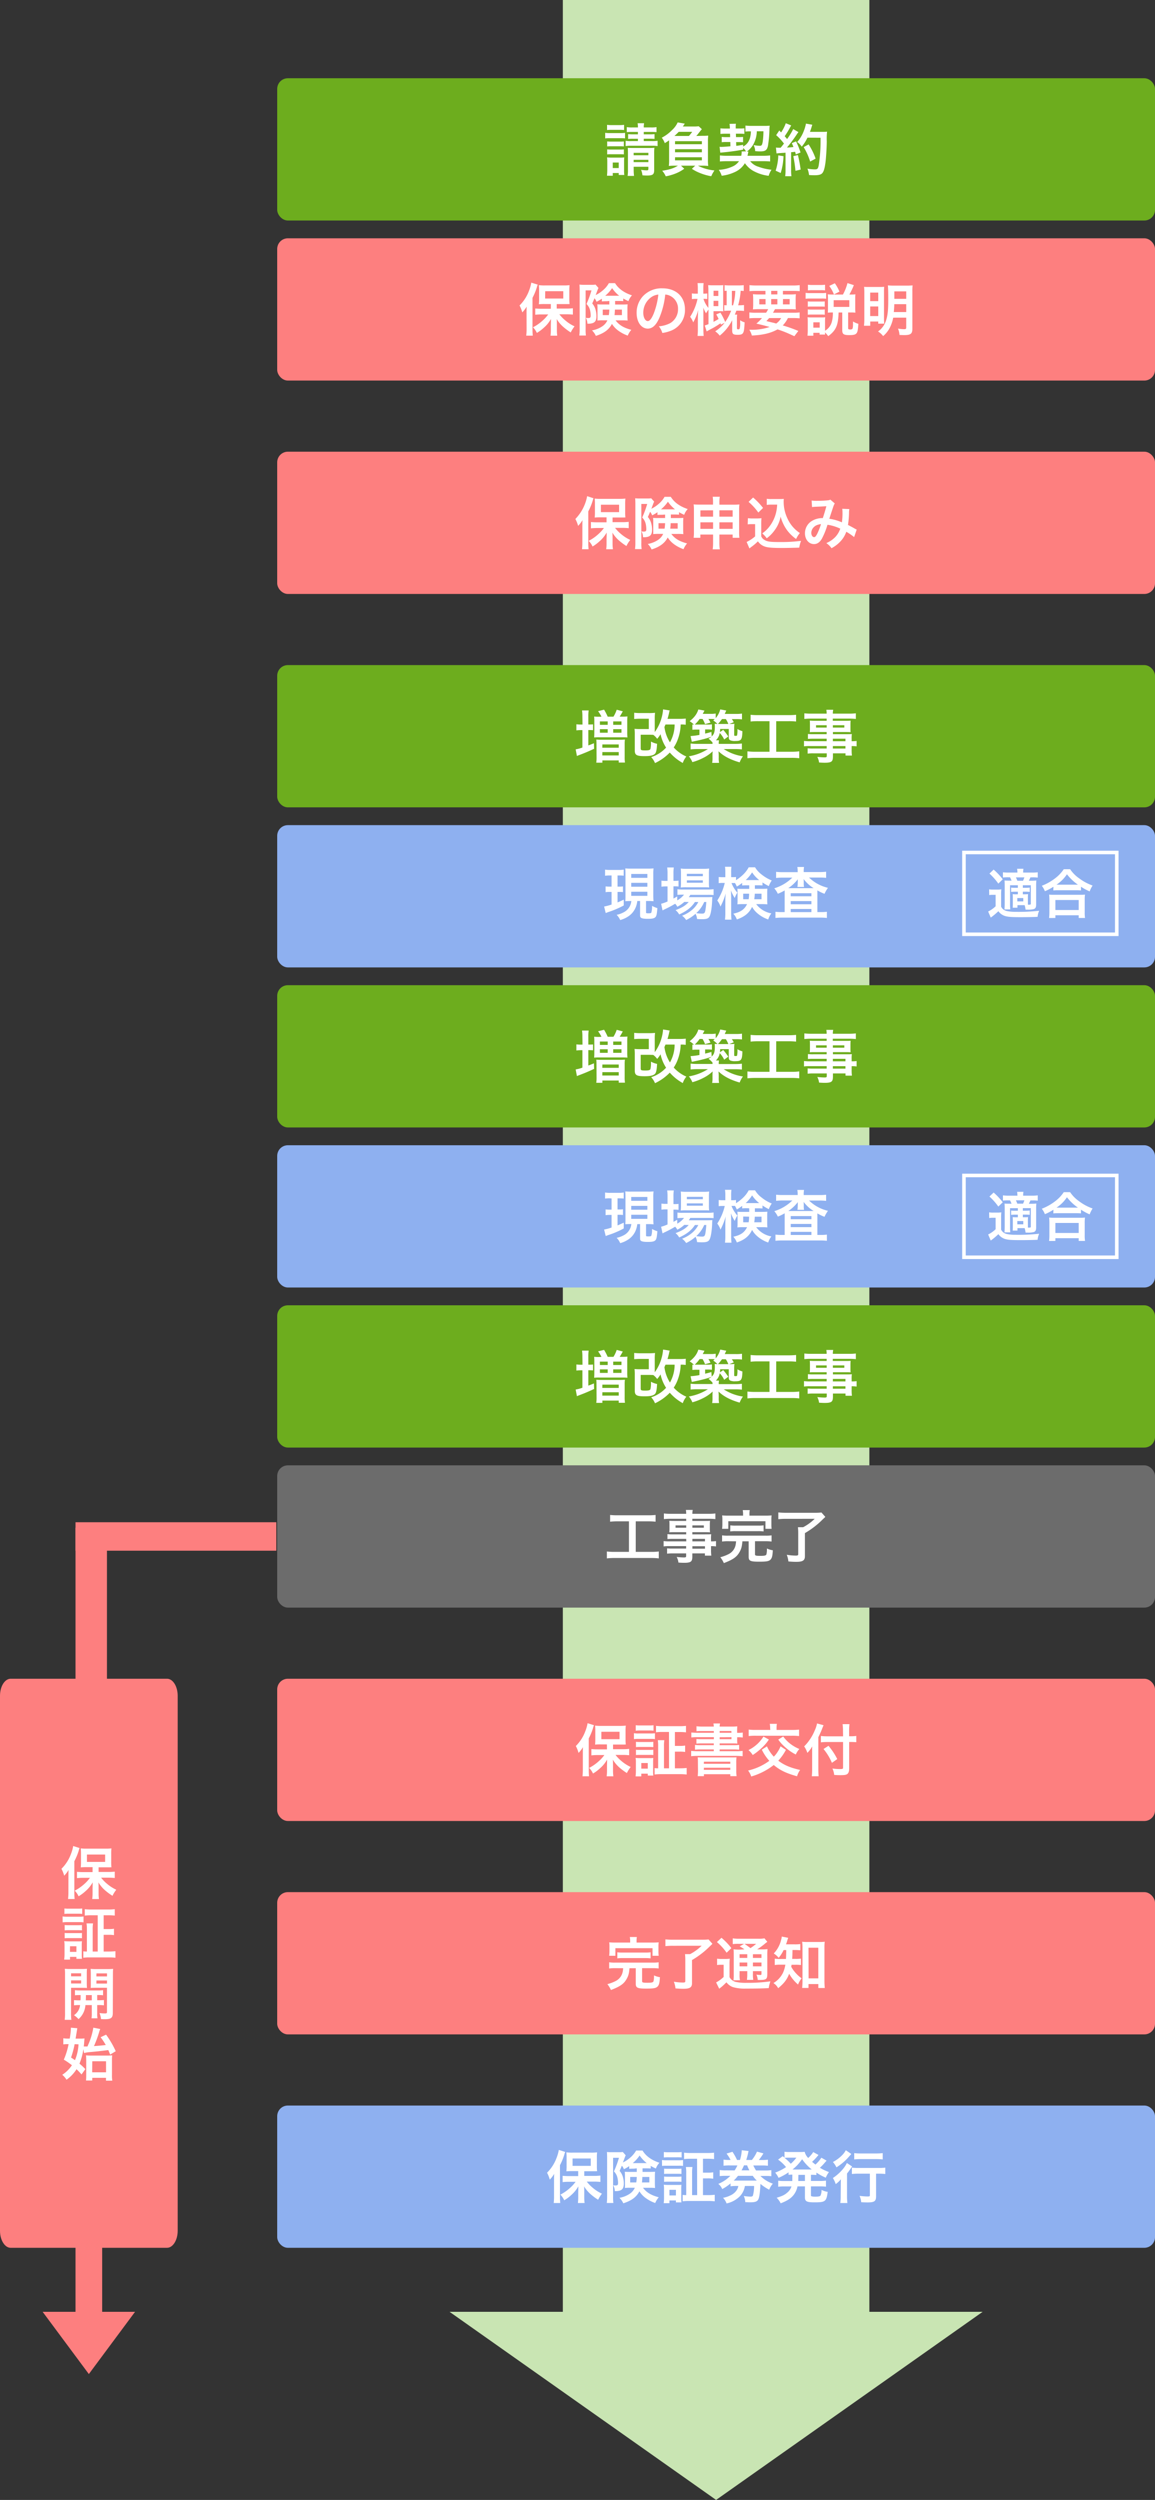
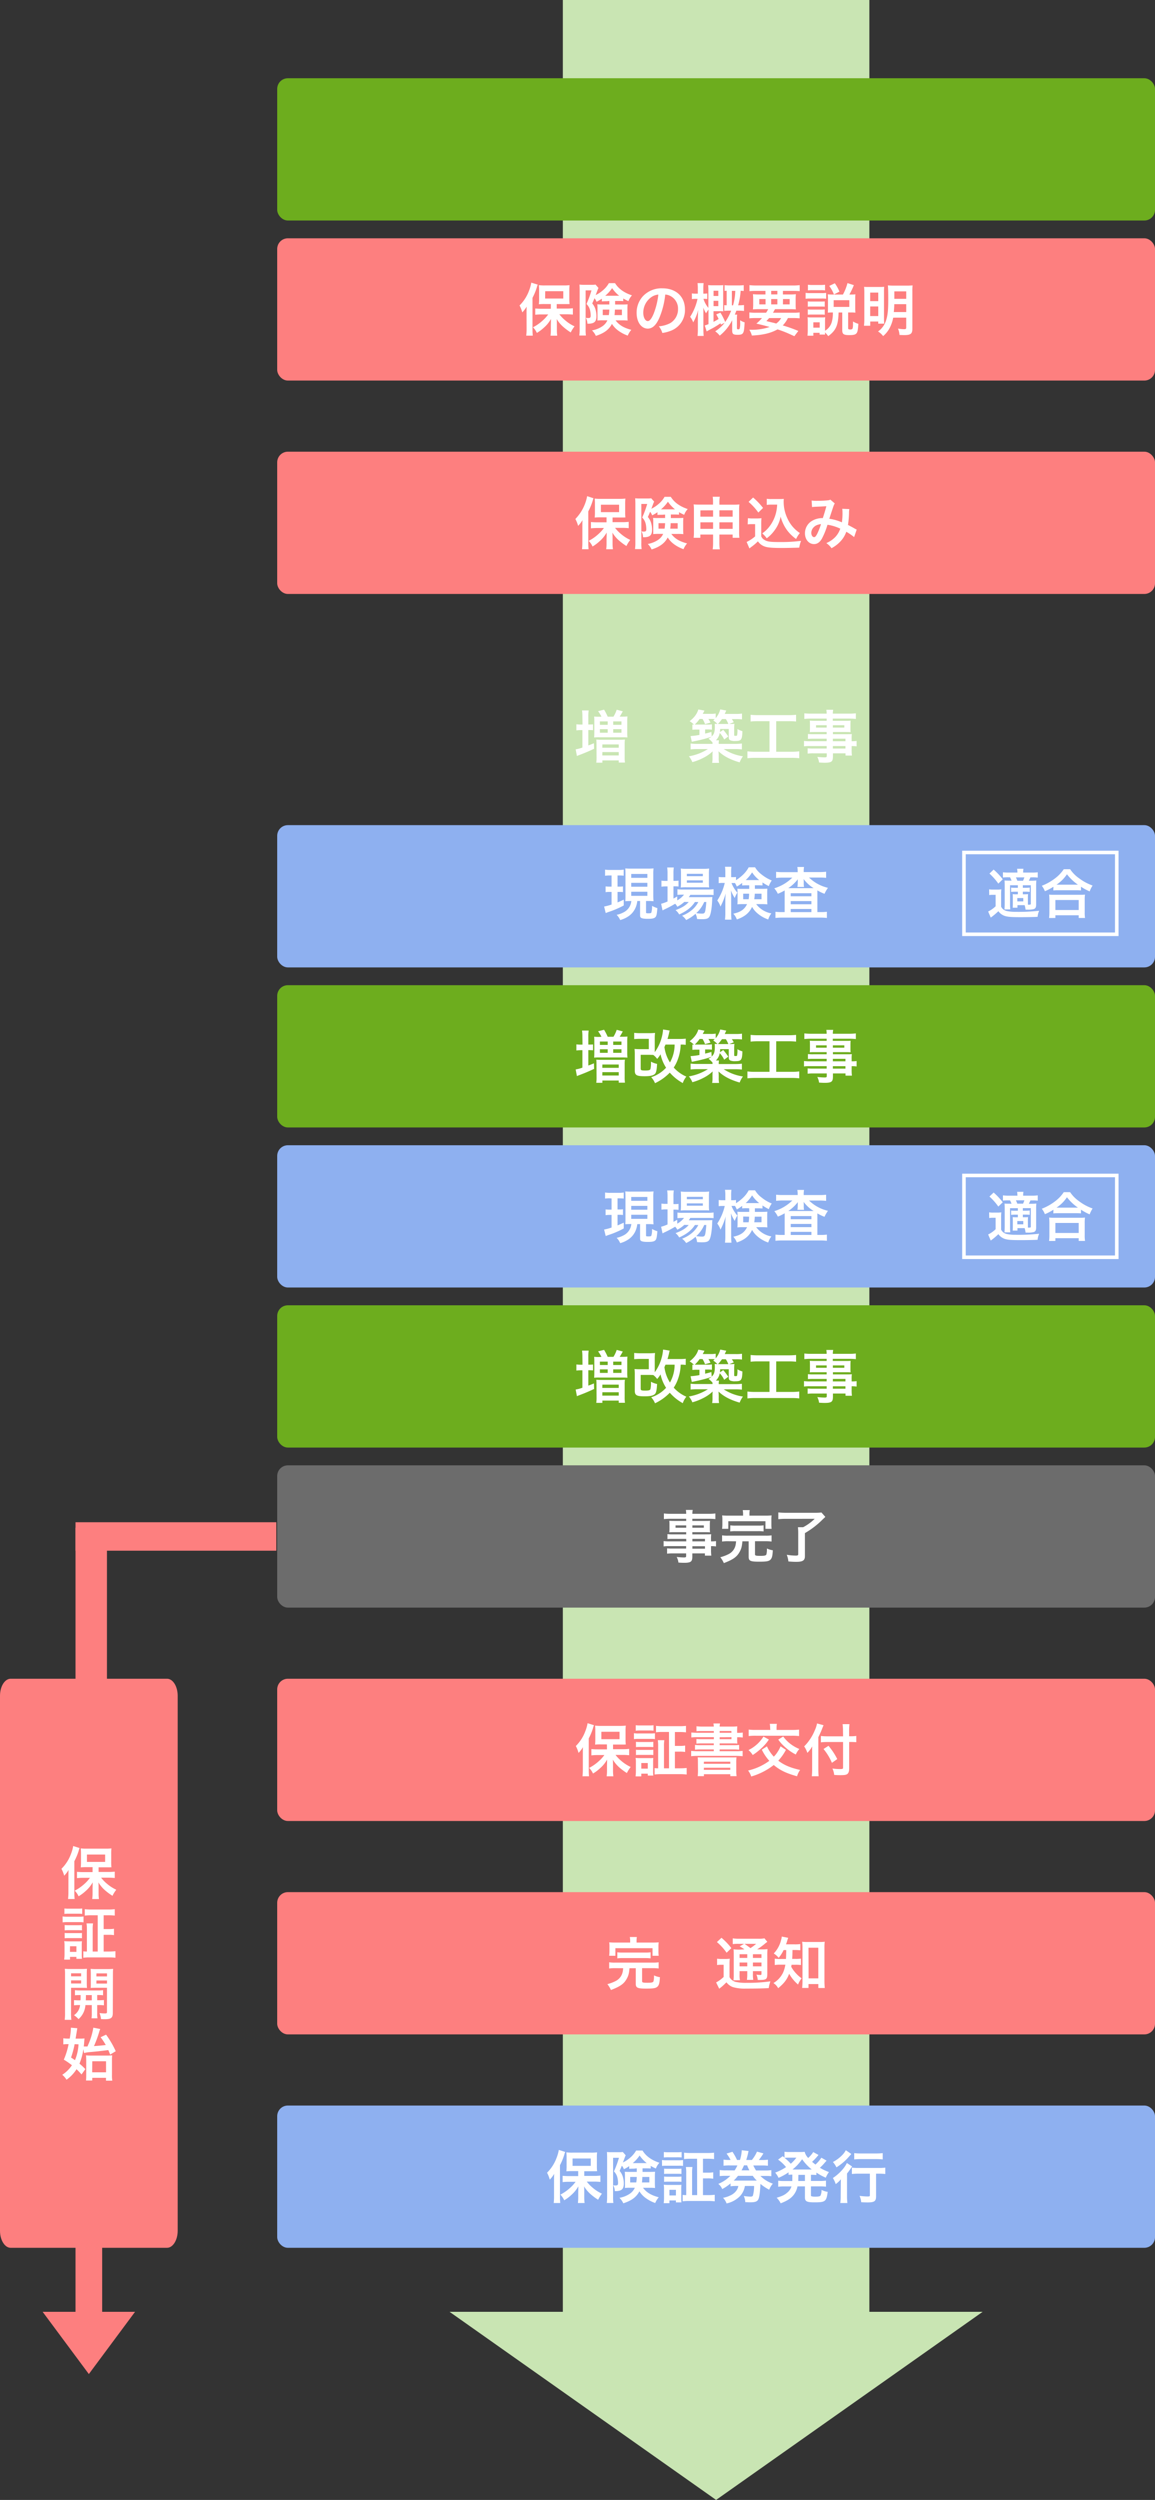
<svg xmlns="http://www.w3.org/2000/svg" id="レイヤー_1" data-name="レイヤー 1" viewBox="0 0 650 1405.78">
  <rect x="0" y="0" width="650" height="1405.78" fill="#333333" stroke="none" />
  <defs>
    <style>.cls-1{fill:#c9e5b3;}.cls-2{fill:#fd7f7f;}.cls-3{fill:#6dad1e;}.cls-4{fill:#fff;}.cls-5{fill:#8eb0f0;}.cls-6,.cls-7{fill:none;}.cls-7{stroke:#fff;stroke-width:2px;}.cls-8{fill:#6c6c6c;}</style>
  </defs>
  <rect id="長方形_41318" data-name="長方形 41318" class="cls-1" x="316.75" width="172.5" height="1311.03" />
  <path id="多角形_471" data-name="多角形 471" class="cls-1" d="M403,1405.78,253,1300H553Z" />
  <path id="長方形_41326" data-name="長方形 41326" class="cls-2" d="M6,944H94c3.31,0,6,4.3,6,9.6v300.8c0,5.3-2.69,9.6-6,9.6H6c-3.31,0-6-4.3-6-9.6V953.6C0,948.3,2.69,944,6,944Z" />
  <rect id="長方形_41319" data-name="長方形 41319" class="cls-3" x="156" y="44" width="494" height="80" rx="6" />
-   <path id="パス_105845" data-name="パス 105845" class="cls-4" d="M359,74.19v1.34h-2.78a20.56,20.56,0,0,1-2.72-.12v2.75a20.11,20.11,0,0,1,2.69-.13H359v1.31h-3.68a15.2,15.2,0,0,1-3.23-.19v3a17.46,17.46,0,0,1,3.23-.19h11.59a16.67,16.67,0,0,1,3.16.19v-3a16.67,16.67,0,0,1-3.16.19h-4.62V78h3.33a22.42,22.42,0,0,1,2.72.13V75.41a18,18,0,0,1-2.65.12h-3.4V74.19h4.07a24.73,24.73,0,0,1,3.1.13V71.47a15.33,15.33,0,0,1-3.1.19h-4.07a10.5,10.5,0,0,1,.2-2.37h-3.68a10.5,10.5,0,0,1,.2,2.37h-3.27a15.48,15.48,0,0,1-3-.19v2.85a23.79,23.79,0,0,1,3-.13Zm-2.4,19.58h8.29v1.09c0,.77-.19.93-1,.93a22.9,22.9,0,0,1-3.1-.29,12.35,12.35,0,0,1,.77,3.1c1.05.07,1.6.1,2.59.1,3.23,0,4-.61,4-3.1V86.38a28,28,0,0,1,.13-3.3,21.36,21.36,0,0,1-2.88.13h-9.55c-1.18,0-1.72,0-2.56-.1.07.9.1,1.54.1,2.72v9.44a20.26,20.26,0,0,1-.19,3.65h3.61a27.81,27.81,0,0,1-.19-3.65Zm0-2.59V89.87h8.29v1.31Zm0-3.87V85.93h8.29v1.38ZM341.64,73.13a20.49,20.49,0,0,1,2.6-.12h4.38a20.33,20.33,0,0,1,2.59.12V70.19a15,15,0,0,1-2.59.16h-4.38a14.14,14.14,0,0,1-2.6-.16Zm-1.05,4.7a19.79,19.79,0,0,1,2.55-.12h6.18a21.94,21.94,0,0,1,2.43.1v-3.1a16.83,16.83,0,0,1-2.56.13h-6.05a14.68,14.68,0,0,1-2.56-.16Zm1.12,4.52a15,15,0,0,1,2-.1h5.41a14.08,14.08,0,0,1,1.95.1V79.53a12.68,12.68,0,0,1-1.95.1h-5.41a15,15,0,0,1-2-.1Zm0,4.48a14.59,14.59,0,0,1,2-.1h5.38a15,15,0,0,1,2,.1V84a13.07,13.07,0,0,1-2,.1h-5.38a15,15,0,0,1-2-.1Zm3.13,12V97.29h3.36v1.09h3.14a16.44,16.44,0,0,1-.13-2.53v-5a20.08,20.08,0,0,1,.1-2.33,17.58,17.58,0,0,1-2.18.1h-5a19,19,0,0,1-2.5-.13,19.4,19.4,0,0,1,.13,2.53v4.66c0,1.06-.07,2.15-.16,3.14Zm0-7.43h3.36v3.1h-3.36Zm47-14.94c.49-.54,1-1.11,1.4-1.7l1-1.24a2.51,2.51,0,0,0,.25-.32c.32-.36.32-.36.51-.55L393.22,71a21.8,21.8,0,0,1-3.13.13H384.3c.6-.93,1-1.47,1.08-1.6l-4-.7a13,13,0,0,1-3.07,4.22,23,23,0,0,1-5.89,4.39,10.16,10.16,0,0,1,1.7,3.07c1.28-.8,1.73-1.09,2.43-1.6V89.61a24.38,24.38,0,0,1-.16,3.72,27.18,27.18,0,0,1,3.49-.16h1.63c-2.3,1.46-4.84,2.26-8.84,2.84a12,12,0,0,1,2,3.14,28.66,28.66,0,0,0,6.21-1.86,22.13,22.13,0,0,0,4.2-2.4l-1.83-1.72h8l-1.88,1.76a24,24,0,0,0,4.47,2.33,30.05,30.05,0,0,0,6.43,1.83,18.32,18.32,0,0,1,1.8-3.24,27.32,27.32,0,0,1-7.4-1.79,10.9,10.9,0,0,1-1.85-.9h2.3a30.53,30.53,0,0,1,3.45.16,25.53,25.53,0,0,1-.16-3.71v-10a21.86,21.86,0,0,1,.17-3.33c-1.15.07-1.73.1-3.59.1Zm-12.29,0c1.09-1,1.6-1.47,2.43-2.33h7.58a25.9,25.9,0,0,1-1.85,2.33Zm.35,2.92H395v1.72H379.88Zm0,4.51H395v1.73H379.88Zm0,4.54H395v1.73H379.88Zm37.44-3.27a2.11,2.11,0,0,1,.06.61,11.19,11.19,0,0,1-.25,1.83h-7.84a32.11,32.11,0,0,1-4.16-.2v3.4a41.43,41.43,0,0,1,4.16-.16h6.59a8.71,8.71,0,0,1-3,2.68,20.76,20.76,0,0,1-8.38,2.18,12.87,12.87,0,0,1,1.63,3.33,23.77,23.77,0,0,0,7.94-2.34,12.61,12.61,0,0,0,5.12-4.73,14,14,0,0,0,5.72,4.86,23.32,23.32,0,0,0,7.65,2.24,12.72,12.72,0,0,1,1.6-3.42,28.73,28.73,0,0,1-7.26-1.64,9.31,9.31,0,0,1-4.74-3.16h7.23a39.49,39.49,0,0,1,4,.16v-3.4a31.19,31.19,0,0,1-4.1.2h-8.64c.1-.42.13-.58.23-1a9.28,9.28,0,0,1,.29-1.37h-.9A12.53,12.53,0,0,0,424,81.1a15.66,15.66,0,0,0,1.9-7.27h3.74a43,43,0,0,1-.41,5.89c-.32,1.89-.61,2.27-1.67,2.27a21,21,0,0,1-3.45-.41A8,8,0,0,1,425,85c1.22.1,2,.13,3,.13,2.72,0,3.68-.74,4.19-3.17a67.28,67.28,0,0,0,.83-9.41c0-.86.07-1.24.13-1.88a27.91,27.91,0,0,1-3.17.12h-6.75a28.73,28.73,0,0,1-3.71-.19V74a19.4,19.4,0,0,1,2.53-.13h.54c-.13,4.36-1.5,7-4.38,8.55v-1c-1.89.35-2.56.44-3.87.6l-.07-2.11h1.6a22,22,0,0,1,2.3.1V77a20.87,20.87,0,0,1-2.24.1h-1.73l-.06-1.92h2.34a19.77,19.77,0,0,1,2.43.12V72.15a20.33,20.33,0,0,1-2.47.12h-2.4v-.7a3.15,3.15,0,0,1,0-.44,7.23,7.23,0,0,1,.13-1.54l-3.62.06c.1.61.16,1.41.2,2v.64H408a19.87,19.87,0,0,1-2.56-.13v3.17a19.87,19.87,0,0,1,2.56-.13h2.85l.06,1.92h-2.08a18.32,18.32,0,0,1-2.66-.14v3a18.29,18.29,0,0,1,2.56-.12H411l.07,2.4c-2.4.22-4.32.35-5.12.35-.26,0-.58,0-1-.07l.41,3.3c4.52-.38,9.09-1,12.87-1.7v-1a13,13,0,0,1,1.63,2ZM437,86.29a18.29,18.29,0,0,1,2.08-.2c.64-.06,1.63-.12,3-.22v9.79a23.13,23.13,0,0,1-.19,3.43h3.51a24.57,24.57,0,0,1-.19-3.43V85.58c.58,0,1.31-.13,2.27-.22.13.51.2.77.36,1.5l2.68-1.12A48.16,48.16,0,0,0,448,79.5l-2.4,1a18.82,18.82,0,0,1,.92,2.17,34.26,34.26,0,0,1-3.64.29,82.38,82.38,0,0,0,5.4-7.2,15.21,15.21,0,0,1,1.06-1.47l-2.94-1.7a35.75,35.75,0,0,1-3.46,5.6c-.44-.57-.8-1-1.34-1.6a43.52,43.52,0,0,0,3-4.9c.35-.64.48-.86.67-1.15l-3.05-1.24a23.1,23.1,0,0,1-2.65,5.19c-.32-.39-.51-.58-1-1.12L436.8,76a29.89,29.89,0,0,1,4.39,4.74c-.64.83-.77,1-1.86,2.33-.73,0-1.05,0-1.28,0a8.93,8.93,0,0,1-1.37-.1Zm24.77-8.84a88.47,88.47,0,0,1-1,15.43c-.39,2-.74,2.37-2.18,2.37a24.49,24.49,0,0,1-4.19-.42,13.14,13.14,0,0,1,.9,3.59c1.15.1,2.14.13,3,.13,2.08,0,3.36-.26,4.1-.84,1.05-.83,1.63-2.59,2.14-6.28.35-2.62.7-8.19.74-11.84a39.73,39.73,0,0,1,.16-5.56,17.75,17.75,0,0,1-2.63.12h-7c.38-1,.51-1.37.92-2.68a11.92,11.92,0,0,1,.42-1.32l-3.58-.64a21.17,21.17,0,0,1-1.16,4,20.48,20.48,0,0,1-3.78,6.37,9.28,9.28,0,0,1,2.56,2.59,21.86,21.86,0,0,0,3.2-5.06ZM438,87.37a29.66,29.66,0,0,1-1.5,8.61l2.85,1.31a35.75,35.75,0,0,0,1.57-9.47Zm8.45.45a75.94,75.94,0,0,1,1.22,8.23l2.91-.7a77.68,77.68,0,0,0-1.54-8.16ZM459,89.2a36.69,36.69,0,0,0-3.93-8l-2.79,1.53a35.33,35.33,0,0,1,3.65,8.13Z" />
  <rect id="長方形_40729" data-name="長方形 40729" class="cls-2" x="156" y="944" width="494" height="80" rx="6" />
  <path id="パス_105851" data-name="パス 105851" class="cls-4" d="M341.59,983.71h-5.28a34,34,0,0,1-3.49-.16v3.55a31.39,31.39,0,0,1,3.49-.19h3.81a20.15,20.15,0,0,1-3.07,3.39,24.36,24.36,0,0,1-5.5,3.84,10.77,10.77,0,0,1,2.17,3.17,21.85,21.85,0,0,0,3.84-2.85,18.29,18.29,0,0,0,4.1-5c0,2-.06,3.14-.06,3.4v3a22.82,22.82,0,0,1-.19,3h3.77a24.2,24.2,0,0,1-.2-2.94v-3c0-.87,0-2.37-.1-3.43a18.84,18.84,0,0,0,3.84,4.55,34.46,34.46,0,0,0,4.07,3,18.06,18.06,0,0,1,2.15-3.42,22.23,22.23,0,0,1-5.13-3.27,21.1,21.1,0,0,1-3.42-3.52h4.29c1.13,0,2.26.07,3.39.19v-3.58a29,29,0,0,1-3.49.19H345v-2.62H349c.42,0,.93,0,1.54,0,.23,0,.47,0,.7,0a7.23,7.23,0,0,1,.93,0,25.09,25.09,0,0,1-.13-3v-4.55a26.79,26.79,0,0,1,.13-3.1,25.92,25.92,0,0,1-3.52.16h-10.2a24.69,24.69,0,0,1-3.55-.16,25.75,25.75,0,0,1,.12,2.91v4.68a29.21,29.21,0,0,1-.12,3.1,27.26,27.26,0,0,1,3.26-.13h3.39Zm-3.17-9.89h10.24V978H338.42ZM328,995.1a33.64,33.64,0,0,1-.19,3.75h3.68a35.42,35.42,0,0,1-.16-3.71V977.57a33.16,33.16,0,0,0,2.46-6,8.69,8.69,0,0,1,.48-1.44L330.68,969a22.07,22.07,0,0,1-1.22,4.36,22.85,22.85,0,0,1-5.4,8.48,17.73,17.73,0,0,1,1.53,3.87,16.86,16.86,0,0,0,2.47-3.23C328,984.22,328,985,328,986Zm48.51-.73h-2.84V982.08a19.74,19.74,0,0,1,.19-3.52H370.2a21.81,21.81,0,0,1,.19,3.52v12.29a12,12,0,0,1-2-.13v3.62a25.34,25.34,0,0,1,3.59-.2h10.84a29.18,29.18,0,0,1,3.62.2v-3.68a30.16,30.16,0,0,1-3.55.19h-3.08V985h2.63a16.41,16.41,0,0,1,3.13.19v-3.61a17.21,17.21,0,0,1-3.13.19h-2.63v-7.81h2.59a29.65,29.65,0,0,1,3.65.19V970.5a30.14,30.14,0,0,1-3.68.19h-9.5a30.14,30.14,0,0,1-3.68-.19v3.61a30.14,30.14,0,0,1,3.68-.19h3.62Zm-18.75-21.15a18.16,18.16,0,0,1,2.66-.13h4.67a18.57,18.57,0,0,1,2.69.13v-3.08a18.57,18.57,0,0,1-2.69.13h-4.67a18,18,0,0,1-2.65-.13Zm-1,4.74a18.22,18.22,0,0,1,2.56-.13h6.81a14.21,14.21,0,0,1,2.44.13v-3.3a16.88,16.88,0,0,1-2.56.12h-6.69a12.86,12.86,0,0,1-2.56-.16Zm1.15,4.51a16.56,16.56,0,0,1,2.11-.1h5.6a17.48,17.48,0,0,1,2.05.1v-3a15.55,15.55,0,0,1-2.05.1H360a16.56,16.56,0,0,1-2.11-.1Zm0,4.45a16.1,16.1,0,0,1,2.08-.1h5.57a12.43,12.43,0,0,1,2.11.1v-3a17.48,17.48,0,0,1-2.05.1H360c-.7,0-1.41,0-2.11-.1Zm3,12v-1.54h3.64v1.08h3.1a23.12,23.12,0,0,1-.1-2.5v-5.12a22.24,22.24,0,0,1,.1-2.3,10.93,10.93,0,0,1-2.14.1h-5.34a20.33,20.33,0,0,1-2.47-.12,14.17,14.17,0,0,1,.16,2.52v4.74a23.48,23.48,0,0,1-.19,3.13Zm0-7.52h3.64v3.16h-3.64Zm40.83-17h-9c-1.22,0-2.45-.05-3.68-.16v2.78a28.4,28.4,0,0,1,3.68-.16h9V978H395.1a30.44,30.44,0,0,1-3.17-.13v2.62a30.44,30.44,0,0,1,3.17-.13h6.59v1h-7.23a30.8,30.8,0,0,1-3.33-.13v2.69a21.73,21.73,0,0,1,3.33-.16h7.23v1h-9a29,29,0,0,1-3.72-.19v3a33.1,33.1,0,0,1,3.72-.19h21.56a34.75,34.75,0,0,1,3.68.19v-3a26.61,26.61,0,0,1-3.68.19H405v-1h7.62a21.79,21.79,0,0,1,3.33.16v-2.69a30.9,30.9,0,0,1-3.33.13H405v-1h6.63c1.44,0,2.4,0,3.33.1a17.17,17.17,0,0,1-.1-2.27V976.9H415a17.87,17.87,0,0,1,3,.16v-2.79a17.81,17.81,0,0,1-2.92.16h-.25v-.93a24.82,24.82,0,0,1,.1-2.72,31.77,31.77,0,0,1-3.52.13H405a6.6,6.6,0,0,1,.23-1.76H401.5a10.41,10.41,0,0,1,.19,1.76h-6.21a25.87,25.87,0,0,1-3.52-.19v2.82a25.29,25.29,0,0,1,3.14-.13h6.59Zm9.92,2.46V978H405V976.9Zm0-2.47H405v-1h6.6Zm-18.85,21.09a30.38,30.38,0,0,1-.16,3.3h3.49v-1.09h14.85v1.09h3.55a19.58,19.58,0,0,1-.19-3.33v-4.13a21.93,21.93,0,0,1,.12-3.14c-.73.06-1.28.06-3.42.06H396.06c-2.12,0-2.6,0-3.4-.06a29.72,29.72,0,0,1,.1,3.14Zm3.33-4.83h14.85v1.18H396.09Zm0,3.39h14.85v1.18H396.09ZM439.26,982a13.52,13.52,0,0,1-1.48,2.88,14.85,14.85,0,0,1-2.3,2.94,20.84,20.84,0,0,1-3.55-5.12c-.06-.12-.16-.38-.32-.67l-2.88,1.86a26.54,26.54,0,0,0,4.22,6.27A32.24,32.24,0,0,1,421,995.62a10.59,10.59,0,0,1,1.76,3.36,37.27,37.27,0,0,0,12.68-6.47c3.55,3,7.13,4.67,13.12,6.34a11.16,11.16,0,0,1,1.73-3.55c-5.57-1.25-9.06-2.76-12.29-5.22A29.68,29.68,0,0,0,442.3,984Zm-5.76-9.22h-8.16a29.61,29.61,0,0,1-4-.19v3.65a29.61,29.61,0,0,1,4-.19h20.35a30.21,30.21,0,0,1,4,.19v-3.64a31,31,0,0,1-4,.19h-8.67v-1.12a11.11,11.11,0,0,1,.19-2.3h-4a12.69,12.69,0,0,1,.2,2.3Zm-3.84,3.75a20.64,20.64,0,0,1-8.45,7.59,11.19,11.19,0,0,1,2.4,2.78,32.5,32.5,0,0,0,4.7-3.65,25.78,25.78,0,0,0,4.39-5.05Zm8.32,1.7a24.35,24.35,0,0,0,4.1,4.45,27.29,27.29,0,0,0,5.76,3.93,12.33,12.33,0,0,1,2-3.1,22.1,22.1,0,0,1-5.31-3.1,20.06,20.06,0,0,1-3.77-3.93Zm36.48-1.85h-8.87a27.21,27.21,0,0,1-3.61-.2v3.59a31.63,31.63,0,0,1,3.77-.19h8.7V994c0,.7-.25.8-2.05.8a32.36,32.36,0,0,1-3.93-.32,11.65,11.65,0,0,1,1,3.61c1.38.1,2.24.13,3.39.13,2.37,0,3.24-.13,3.94-.61s1.09-1.47,1.09-3.13V979.56h1c1.12,0,2.14.06,3,.12v-3.52a20,20,0,0,1-3.1.19h-.93v-2.81a37.55,37.55,0,0,1,.19-4h-3.87a29.18,29.18,0,0,1,.23,4Zm-13.92.48c.9-1.8,1.79-3.81,2.17-4.87.32-.83.55-1.37.77-1.85l-3.68-1a16,16,0,0,1-1.31,4,27.35,27.35,0,0,1-5.92,8.9,14.23,14.23,0,0,1,1.79,3.65,16.63,16.63,0,0,0,2.75-3.66c-.06,1.28-.06,2-.06,3.59V995a32.92,32.92,0,0,1-.19,3.84h3.84c-.1-1.22-.16-2.4-.16-3.84Zm2.91,6.65a31,31,0,0,1,4.73,7.78l3-2.11a37.1,37.1,0,0,0-4.93-7.46Z" />
  <rect id="長方形_41320" data-name="長方形 41320" class="cls-2" x="156" y="134" width="494" height="80" rx="6" />
  <rect id="長方形_40730" data-name="長方形 40730" class="cls-2" x="156" y="254" width="494" height="80" rx="6" />
  <rect id="長方形_41327" data-name="長方形 41327" class="cls-2" x="42.5" y="1046.47" width="15" height="259.06" />
  <rect id="長方形_41325" data-name="長方形 41325" class="cls-2" x="42.5" y="859.09" width="17.69" height="254.54" />
  <rect id="長方形_41324" data-name="長方形 41324" class="cls-2" x="42.5" y="856" width="113" height="16" />
  <path id="多角形_472" data-name="多角形 472" class="cls-2" d="M50,1335l-26-35H76Z" />
  <path id="パス_105854" data-name="パス 105854" class="cls-4" d="M52.1,1052.74H46.82a33.9,33.9,0,0,1-3.49-.16v3.56a29.05,29.05,0,0,1,3.49-.2h3.8a20.22,20.22,0,0,1-3.07,3.4,25,25,0,0,1-5.5,3.84,10.54,10.54,0,0,1,2.17,3.16,22.3,22.3,0,0,0,3.84-2.84,18.29,18.29,0,0,0,4.1-5c0,2-.06,3.13-.06,3.39v3a22.68,22.68,0,0,1-.2,3h3.78a22.22,22.22,0,0,1-.19-2.94v-3c0-.87,0-2.37-.1-3.43a18.61,18.61,0,0,0,3.84,4.55,31.91,31.91,0,0,0,4.07,3,17.83,17.83,0,0,1,2.14-3.42,22.17,22.17,0,0,1-5.12-3.27,20.35,20.35,0,0,1-3.42-3.52h4.28a32.14,32.14,0,0,1,3.4.2v-3.59a29.16,29.16,0,0,1-3.49.19h-5.6v-2.62h4.06c.42,0,.93,0,1.54,0a5.39,5.39,0,0,0,.7,0,5.79,5.79,0,0,1,.93,0,25.26,25.26,0,0,1-.13-3v-4.55a24.73,24.73,0,0,1,.13-3.1,24.4,24.4,0,0,1-3.52.16H49a24.82,24.82,0,0,1-3.55-.16,25.83,25.83,0,0,1,.13,2.92v4.67a29.22,29.22,0,0,1-.13,3.1,29.52,29.52,0,0,1,3.26-.13h3.4Zm-3.17-9.88H59.17V1047H48.93ZM38.5,1064.14a33.35,33.35,0,0,1-.2,3.74H42a35.3,35.3,0,0,1-.16-3.71V1046.6a33.63,33.63,0,0,0,2.47-5.95,9,9,0,0,1,.48-1.44l-3.59-1.15a22.14,22.14,0,0,1-1.21,4.35,22.88,22.88,0,0,1-5.41,8.48,17.76,17.76,0,0,1,1.54,3.87,16.42,16.42,0,0,0,2.46-3.23c-.06,1.73-.06,2.46-.06,3.52ZM55,1097.4H52.16v-12.29a20.78,20.78,0,0,1,.19-3.52H48.7a21.88,21.88,0,0,1,.2,3.52v12.29a11.84,11.84,0,0,1-2-.13v3.62a25.11,25.11,0,0,1,3.58-.19H61.34a27.35,27.35,0,0,1,3.62.19v-3.68a30.16,30.16,0,0,1-3.55.19H58.34V1088H61a16.51,16.51,0,0,1,3.14.19v-3.61a16.51,16.51,0,0,1-3.14.19H58.34V1077h2.59a29.65,29.65,0,0,1,3.65.19v-3.61a28.36,28.36,0,0,1-3.68.19H51.4a28.27,28.27,0,0,1-3.68-.19v3.61a30.14,30.14,0,0,1,3.68-.19H55Zm-18.75-21.15a19.52,19.52,0,0,1,2.65-.13h4.67a20.11,20.11,0,0,1,2.69.13v-3.07a20.11,20.11,0,0,1-2.69.12H38.92a19.66,19.66,0,0,1-2.66-.12Zm-1,4.74a20,20,0,0,1,2.56-.13h6.82A14.15,14.15,0,0,1,47,1081v-3.3a18.22,18.22,0,0,1-2.56.13H37.79a14.68,14.68,0,0,1-2.56-.16Zm1.15,4.51a18.8,18.8,0,0,1,2.12-.1h5.6a19.9,19.9,0,0,1,2,.1v-3a15.49,15.49,0,0,1-2,.1H38.5a16.72,16.72,0,0,1-2.12-.1Zm0,4.45a16.1,16.1,0,0,1,2.08-.1H44a13.5,13.5,0,0,1,2.11.1v-3a15.49,15.49,0,0,1-2,.1H38.5a18.8,18.8,0,0,1-2.12-.1Zm3,12v-1.54H43v1.09h3.1a20.9,20.9,0,0,1-.1-2.5v-5.12a19.57,19.57,0,0,1,.1-2.3,11.87,11.87,0,0,1-2.15.1H38.62a22.39,22.39,0,0,1-2.46-.13,16.38,16.38,0,0,1,.16,2.53v4.73a23.39,23.39,0,0,1-.2,3.13Zm0-7.52H43v3.16H39.36ZM45,1124.84a28.51,28.51,0,0,1-3.33-.12v2.94a22.71,22.71,0,0,1,3.4-.16,7.79,7.79,0,0,1-3.43,5.7,13.84,13.84,0,0,1,2.56,2.21,11.49,11.49,0,0,0,3.87-7.9h3.59v4.7a14.88,14.88,0,0,1-.16,2.75h3.36a13,13,0,0,1-.16-2.72v-4.74h.48a21.46,21.46,0,0,1,3.3.16v-3a28,28,0,0,1-3.3.13h-.48v-2.94A28.51,28.51,0,0,1,58,1122v-2.88a21.85,21.85,0,0,1-3.33.16H45.41a20.5,20.5,0,0,1-3.23-.16V1122a28.44,28.44,0,0,1,3.2-.12c0,1.47,0,1.82-.07,2.94Zm6.66-2.94v2.94H48.29c.06-1.5.06-1.5.06-2.94ZM40,1117.8h6c1.12,0,2.11,0,2.94.1-.06-.83-.1-1.44-.1-2.88v-4.93c0-1.12,0-2,.1-3a27.26,27.26,0,0,1-3.26.13H39.78a27.84,27.84,0,0,1-3.3-.13,35.78,35.78,0,0,1,.12,3.59v21.12a29.31,29.31,0,0,1-.18,4h3.74a28.3,28.3,0,0,1-.19-3.9Zm0-8.16h5.66v1.7H40Zm0,4h5.66v1.73H40Zm23.55-2.95c0-1.6,0-2.36.12-3.55a27.84,27.84,0,0,1-3.3.13h-6.1a27.26,27.26,0,0,1-3.26-.13c.06.93.1,1.76.1,3V1115c0,1.44,0,2-.07,2.88.77-.07,1.79-.1,2.91-.1H60.2v13.6c0,.7-.2.83-1.22.83A22.15,22.15,0,0,1,56,1132a12.05,12.05,0,0,1,.86,3.4c1.05.06,1.5.06,2.08.06,3.58,0,4.54-.73,4.54-3.58Zm-9.28-1h5.95v1.7H54.24Zm0,4h5.95v1.73H54.24Zm-6.94,40.81A16.49,16.49,0,0,1,50,1154c4.35-.38,6.5-.61,10.94-1.18.45,1,.54,1.24,1.06,2.52l3.13-1.88a51.23,51.23,0,0,0-5.43-9.31l-3.08,1.44a38.69,38.69,0,0,1,2.91,4.38c-2.81.32-2.85.32-6.65.61a65,65,0,0,0,2.88-7.75,10,10,0,0,1,.67-1.85l-3.9-.77a38.86,38.86,0,0,1-2.72,9.21c-.39.87-.39.87-.58,1.38H48.06c-.35,0-.54,0-.92,0,.16-1.25.19-1.83.28-3.07.07-.93.07-.93.13-1.48a21.73,21.73,0,0,1-2.91.13H42.53c.41-2.37.45-2.65.64-3.84.16-1,.25-1.6.35-2l-3.62-.32v.38a37.1,37.1,0,0,1-.67,5.76h-1a16,16,0,0,1-2.59-.19v3.46a15.65,15.65,0,0,1,2.27-.16h.7a42.4,42.4,0,0,1-2.69,8.73,40.54,40.54,0,0,1,4.56,3.14,18.56,18.56,0,0,1-5.44,5.37,11.86,11.86,0,0,1,2.4,2.79,20.89,20.89,0,0,0,5.63-5.92,39,39,0,0,1,2.81,2.94l2.14-3a34.26,34.26,0,0,0-3.3-3.07,32.49,32.49,0,0,0,2.18-8.16Zm-3.14-4.92a26.59,26.59,0,0,1-2,8.92c-.52-.38-.93-.67-2.21-1.5A52.94,52.94,0,0,0,42,1149.5Zm7.74,18.84h7.72v1.6h3.55a16.29,16.29,0,0,1-.19-3.2V1159a29,29,0,0,1,.12-3.23,22.63,22.63,0,0,1-3,.13h-9a22.42,22.42,0,0,1-2.72-.13c.06.8.12,1.79.12,3v8.28a27.51,27.51,0,0,1-.12,2.88H51.9Zm0-9.31h7.75v6.21H51.87Z" />
  <path id="パス_105846" data-name="パス 105846" class="cls-4" d="M310,173.63h-5.28a33.9,33.9,0,0,1-3.49-.16V177a31.26,31.26,0,0,1,3.49-.19h3.8a20.15,20.15,0,0,1-3.07,3.39,24.36,24.36,0,0,1-5.5,3.84,10.8,10.8,0,0,1,2.18,3.17,22.61,22.61,0,0,0,3.84-2.85,18.66,18.66,0,0,0,4.1-5c0,2-.07,3.14-.07,3.4v3a22.82,22.82,0,0,1-.19,3h3.78a22.34,22.34,0,0,1-.2-2.94v-3c0-.87,0-2.37-.1-3.43a18.61,18.61,0,0,0,3.84,4.55,32.89,32.89,0,0,0,4.07,3,17.53,17.53,0,0,1,2.14-3.42,22.17,22.17,0,0,1-5.12-3.27,20.77,20.77,0,0,1-3.43-3.52H319c1.13,0,2.27.07,3.39.19v-3.58a29,29,0,0,1-3.49.19h-5.6V171h4.07c.41,0,.93,0,1.53,0l.7,0a7.23,7.23,0,0,1,.93,0,27.37,27.37,0,0,1-.13-3v-4.55a29.22,29.22,0,0,1,.13-3.1,25.85,25.85,0,0,1-3.52.16h-10.2a24.82,24.82,0,0,1-3.55-.16,25.76,25.76,0,0,1,.13,2.91V168a29.22,29.22,0,0,1-.13,3.1,27.26,27.26,0,0,1,3.26-.13H310Zm-3.17-9.89H317v4.14H306.78ZM296.35,185a33.65,33.65,0,0,1-.2,3.75h3.68a35.42,35.42,0,0,1-.16-3.71V167.49a34,34,0,0,0,2.47-6,8.69,8.69,0,0,1,.48-1.44L299,158.94a22,22,0,0,1-1.21,4.36,22.88,22.88,0,0,1-5.41,8.48,17.76,17.76,0,0,1,1.54,3.87,16.42,16.42,0,0,0,2.46-3.23c-.06,1.72-.06,2.46-.06,3.52Zm46.56-15.74v1.95h-4a21.13,21.13,0,0,1-2.75-.1,19.57,19.57,0,0,1,.1,2.3v4.7c0,.41,0,1,0,1.28,0,.57,0,.57-.06.86a25.65,25.65,0,0,1,2.91-.13h2.72a8,8,0,0,1-2.95,3.43,15,15,0,0,1-5.72,2.24,10,10,0,0,1,2.17,3.09c4.64-1.48,7.39-3.52,9.05-6.76a13.81,13.81,0,0,0,3.75,3.94,20.29,20.29,0,0,0,5.15,2.66,11.85,11.85,0,0,1,2-3.24c-4.28-1.12-6.91-2.72-8.86-5.34h3.78a27.37,27.37,0,0,1,3,.13c-.06-1-.1-1.89-.1-2.53V173.7c0-.77,0-1.16.1-2.56-.83.06-1.5.1-2.78.1h-4.26v-2h2a22.34,22.34,0,0,1,2.59.1v-1.5a26.66,26.66,0,0,0,2.91,1.5,9.19,9.19,0,0,1,2-3.24c-4.48-1.5-7.55-3.71-9.54-6.88h-3.45a14.84,14.84,0,0,1-3.46,4.1,17.67,17.67,0,0,1-4,2.62,16,16,0,0,0,.57-1.5c.26-.64.45-1.18.61-1.6,0-.1.16-.38.42-.92l-1.67-1.89a12.16,12.16,0,0,1-2.17.13h-4.42a18.05,18.05,0,0,1-2.44-.13c.07,1,.1,2,.1,3V185a26.61,26.61,0,0,1-.19,3.68h3.71a25.59,25.59,0,0,1-.16-3.61V163.3h3.3a53.39,53.39,0,0,1-2.81,7.64,7.34,7.34,0,0,1,2.05,3.68,14.09,14.09,0,0,1,.32,2.82c0,1.12-.29,1.41-1.48,1.41a11.33,11.33,0,0,1-1.28-.13,6.49,6.49,0,0,1,.9,3.3,8.75,8.75,0,0,0,2.84-.29c1.6-.51,2.24-1.67,2.24-4a13.21,13.21,0,0,0-.64-4.1,9.27,9.27,0,0,0-1.73-3c.57-1.19.61-1.28,1.28-2.92a6.25,6.25,0,0,1,1.15,2,22.86,22.86,0,0,0,3-1.76v1.54a24.34,24.34,0,0,1,2.59-.1Zm0,4.83a24.8,24.8,0,0,1-.28,3.1h-3.42v-3.1Zm7.08,0v3.1h-4.16a29.36,29.36,0,0,0,.22-3.1Zm-1.86-7.78H340.6a19.75,19.75,0,0,0,3.87-4.29,19.41,19.41,0,0,0,4,4.3Zm26.27-.67a6.94,6.94,0,0,1,3.23,1,7.92,7.92,0,0,1,3.94,7.1,9,9,0,0,1-4.45,8,16.88,16.88,0,0,1-6.37,1.76,10.3,10.3,0,0,1,2,3.75,21.28,21.28,0,0,0,5-1.34A12.34,12.34,0,0,0,385.47,174c0-7.2-5-11.87-12.68-11.87a14.35,14.35,0,0,0-11,4.48,13.7,13.7,0,0,0-3.52,9.32c0,5.15,2.62,8.86,6.27,8.86,2.62,0,4.67-1.89,6.5-6a46.31,46.31,0,0,0,3.33-13.06Zm-3.9,0a42,42,0,0,1-2.66,10.82c-1.15,2.75-2.24,4.1-3.3,4.1-1.41,0-2.53-2.08-2.53-4.7a10.72,10.72,0,0,1,4.36-8.64,8.12,8.12,0,0,1,4.13-1.57ZM407.8,181.5a19.92,19.92,0,0,1-5.31,4.8,12.87,12.87,0,0,1,2.56,2.44,26.33,26.33,0,0,0,7-8.68v5.54c0,2.24.48,2.66,3,2.66,1.89,0,2.59-.23,3.1-1s.73-2.27.9-6a8.2,8.2,0,0,1-2.5-1.18v1.21a11.9,11.9,0,0,1-.29,3.52.87.87,0,0,1-.86.39c-.55,0-.68-.2-.68-.87v-5.41a13.17,13.17,0,0,1,.13-2h-1.33c.38-.9.51-1.22.9-2.21h1.21a20.91,20.91,0,0,1,3.07.16v-3.36a18.06,18.06,0,0,1-2.94.16h-.35a39,39,0,0,0,1.41-8.16c.67,0,1,.07,1.72.13v-3.3a19.24,19.24,0,0,1-2.84.16h-5.13a17.41,17.41,0,0,1-2.79-.16v3.26a11.35,11.35,0,0,1,1.16-.1v8.16c-.58,0-.8,0-1.35-.1v3.28a23.13,23.13,0,0,1,2.88-.13h1a30.07,30.07,0,0,1-3.36,6.37,33.62,33.62,0,0,0-2.69-5.28l-2.33,1c.67,1.19.87,1.6,1.34,2.56-1,.64-1.79,1.06-2.88,1.63v-6H405a16.1,16.1,0,0,1,2.08.1,16.86,16.86,0,0,1-.1-2.66v-9.15c0-1.34,0-2.27.1-2.94-.67.06-1.44.1-2.53.1h-3.46a25.11,25.11,0,0,1-2.56-.1,24.18,24.18,0,0,1,.13,3.07v9.73a14.88,14.88,0,0,1-2.78-5.09h.29a11.43,11.43,0,0,1,1.85.12V165a11.2,11.2,0,0,1-1.92.13h-.29v-2.62a24.24,24.24,0,0,1,.16-3.3h-3.42a24.6,24.6,0,0,1,.16,3.33v2.59h-1.22a9.3,9.3,0,0,1-2.11-.16v3.23a12.4,12.4,0,0,1,2.11-.13h1.06a30.57,30.57,0,0,1-4.16,10.09,10.43,10.43,0,0,1,1.73,3.13,30.07,30.07,0,0,0,2.81-6.94c0,.48,0,.67-.06,1s-.06.74-.06,1.12l-.07,1.7V185a34,34,0,0,1-.19,3.9H396c-.1-1.06-.16-2.37-.16-3.9v-8.14c0-1,0-2.08,0-2.43,0-.86,0-.86-.06-1.5a21.2,21.2,0,0,0,1.53,3.23c.2-.28.2-.28.84-1.31.1-.13.25-.38.57-.77v8.2a19.47,19.47,0,0,1-2.11.73l1.09,3.36c.9-.51,1-.61,2.72-1.5a39.49,39.49,0,0,0,5.05-3.1c.1.29.13.41.23.77Zm4.07-9.79v-8.16h1.92a31.69,31.69,0,0,1-1.25,8.16Zm-10.3-5.28v-2.94h2.68v2.94Zm0,2.72h2.68v3h-2.68Zm23.84,6.72a25.14,25.14,0,0,1-3.68-.19V179a36.54,36.54,0,0,1,3.68-.16h3.42a24,24,0,0,1-3.17,3.13c3.23.77,3.77.9,7.49,1.89a30.74,30.74,0,0,1-10.76,1.57h-.7a11.31,11.31,0,0,1,1.44,3.26c6.37-.32,10.69-1.37,14.44-3.48a67.16,67.16,0,0,1,7.61,3c.42.2,1.06.48,1.86.84l2.24-2.95a82.2,82.2,0,0,0-8.77-3.1,15.66,15.66,0,0,0,2.91-4.16h2.88c1.57,0,2.66.07,3.71.16v-3.33a21.92,21.92,0,0,1-3.71.19H435c.39-.64.48-.83,1.15-2h8.1a33.6,33.6,0,0,1,3.62.13c-.07-.8-.1-1.53-.1-3.13v-2.17a29.78,29.78,0,0,1,.12-3.27,25.17,25.17,0,0,1-3.58.16H440.6v-2h5.73c1.54,0,2.69.06,3.71.16v-3.4a29.17,29.17,0,0,1-4,.2H425.72a30.34,30.34,0,0,1-3.93-.2v3.4a36.54,36.54,0,0,1,3.68-.16h5.31v2h-3.49a28,28,0,0,1-3.55-.16,32.5,32.5,0,0,1,.13,3.27v2.2a29.22,29.22,0,0,1-.13,3.1,36.58,36.58,0,0,1,3.71-.13h4.86a16.49,16.49,0,0,1-1.18,2Zm14.2,3a9.61,9.61,0,0,1-2.78,3.07c-1.12-.32-1.57-.45-1.92-.51-2.5-.58-2.5-.58-3.62-.9a21.93,21.93,0,0,0,1.54-1.66ZM434,163.55h3.48v2H434Zm-3.17,4.61v3h-3.52v-3Zm3.17,0h3.48v3H434Zm6.65,0h3.75v3H440.6Zm28.07,7.55a19.46,19.46,0,0,1-.52,5,8.31,8.31,0,0,1-3.9,5.28V180.7a22.24,22.24,0,0,1,.1-2.3,12.23,12.23,0,0,1-1.92.1H456.6a12.8,12.8,0,0,1-2.14-.12,23.13,23.13,0,0,1,.13,2.5v4.75c0,1-.07,2.15-.16,3.14h3.3v-1.63h3.52v1h3.07c0-.45,0-.67-.07-1.25a14.07,14.07,0,0,1,1.86,2.14c4.38-3.26,5.6-6,5.82-13.31H474v10c0,2.17.77,2.72,4,2.72,2.43,0,3.48-.29,4.06-1.09s.77-1.79,1-5.25a10.43,10.43,0,0,1-3-1.34v1.12c0,1.76-.12,2.78-.41,3.1a1.6,1.6,0,0,1-1.06.29c-1,0-1.28-.13-1.28-.74v-8.83H479a21.19,21.19,0,0,1,2.4.13c-.06-.77-.1-1.28-.1-2.21v-5.75c0-.9,0-1.5.1-2.37a19.87,19.87,0,0,1-2.56.13H478a43.27,43.27,0,0,0,2.52-5.28l-3.58-1.16a27.57,27.57,0,0,1-2.56,6.44h-5.86a21.86,21.86,0,0,1-2.68-.13,20.82,20.82,0,0,1,.12,2.5v5.53a22.8,22.8,0,0,1-.1,2.3,20.9,20.9,0,0,1,2.37-.12Zm-11,5.54h3.58v3h-3.58Zm11.45-12.45h8.8v3.78h-8.8Zm-14.5-5.5a20.49,20.49,0,0,1,2.6-.13h4.44a20.49,20.49,0,0,1,2.6.13v-3.2a15.07,15.07,0,0,1-2.6.16h-4.44a14,14,0,0,1-2.59-.16ZM453.37,168a19.87,19.87,0,0,1,2.56-.13h6.56a14.15,14.15,0,0,1,2.43.13v-3.3a16.89,16.89,0,0,1-2.56.13h-6.43a14.62,14.62,0,0,1-2.56-.16Zm1.24,4.48a15.18,15.18,0,0,1,2-.1h5.57a14.16,14.16,0,0,1,1.95.1v-3a15.92,15.92,0,0,1-1.95.1h-5.57a19.32,19.32,0,0,1-2-.1Zm0,4.51a16.58,16.58,0,0,1,2-.1h5.53a15.1,15.1,0,0,1,2,.1v-3a13.14,13.14,0,0,1-2,.1h-5.54a15,15,0,0,1-2-.1Zm17.8-13a23.39,23.39,0,0,0-2.59-4.7l-3.14,1.5a19.49,19.49,0,0,1,2.63,4.8ZM510,178.62v5.5c0,.84-.22,1-1.34,1a21.49,21.49,0,0,1-3.3-.36,11,11,0,0,1,.86,3.62c.86,0,2,.06,2.56.06,3.71,0,4.67-.73,4.67-3.58V164a31.86,31.86,0,0,1,.13-3.52,30.7,30.7,0,0,1-3.46.13h-6.9a34.44,34.44,0,0,1-3.56-.13c.16,1.35.23,3.71.23,8,0,5.89-.32,8.8-1.19,11.55a11.9,11.9,0,0,1-4.57,6.37A10.21,10.21,0,0,1,497,189a15.23,15.23,0,0,0,4-5.21,21.18,21.18,0,0,0,1.67-5.16Zm0-7.58v4.45h-7c.16-1.54.25-2.91.28-4.45Zm0-3h-6.69v-4.19H510Zm-23.58,11.33a30.4,30.4,0,0,1-.2,3.81h3.52V180.8h4.52V182h3.3c0-.7-.07-1.53-.07-3.26V164.19a28.71,28.71,0,0,1,.1-2.91c-.83.06-1.44.1-2.75.1h-5.06c-1.83,0-2.6,0-3.49-.1.1,1.1.14,2.2.13,3.3Zm3.3-14.85h4.54v4.83h-4.55Zm0,7.81h4.54v5.41h-4.55Z" />
  <path id="パス_105847" data-name="パス 105847" class="cls-4" d="M341.34,293.71h-5.28a33.9,33.9,0,0,1-3.49-.16v3.55a31.26,31.26,0,0,1,3.49-.19h3.81a20.65,20.65,0,0,1-3.08,3.39,24.36,24.36,0,0,1-5.5,3.84,10.8,10.8,0,0,1,2.18,3.17,22.22,22.22,0,0,0,3.84-2.85,18.48,18.48,0,0,0,4.1-5c0,2-.06,3.14-.06,3.4v3a22.83,22.83,0,0,1-.2,3h3.78a22.34,22.34,0,0,1-.2-2.94v-3c0-.87,0-2.37-.1-3.43a18.61,18.61,0,0,0,3.84,4.55,32.89,32.89,0,0,0,4.07,3,17.53,17.53,0,0,1,2.14-3.42,22.17,22.17,0,0,1-5.12-3.27,20.77,20.77,0,0,1-3.43-3.52h4.29c1.14,0,2.27.07,3.39.19v-3.58a28.88,28.88,0,0,1-3.48.19h-5.6v-2.62h4.06c.42,0,.93,0,1.54,0,.23,0,.46,0,.7,0a7,7,0,0,1,.92,0,25.08,25.08,0,0,1-.12-3v-4.55a26.78,26.78,0,0,1,.12-3.1,25.78,25.78,0,0,1-3.52.16h-10.2a24.82,24.82,0,0,1-3.55-.16,25.76,25.76,0,0,1,.13,2.91v4.68a29.22,29.22,0,0,1-.13,3.1,27.51,27.51,0,0,1,3.27-.13h3.39Zm-3.17-9.89h10.24V288H338.17ZM327.74,305.1a36.22,36.22,0,0,1-.19,3.75h3.68a32.89,32.89,0,0,1-.16-3.71V287.57a33.9,33.9,0,0,0,2.46-5.95,8.69,8.69,0,0,1,.48-1.44L330.43,279a24.85,24.85,0,0,1-6.63,12.84,17.76,17.76,0,0,1,1.54,3.87,16.42,16.42,0,0,0,2.46-3.23c-.06,1.72-.06,2.46-.06,3.52Zm46.56-15.74v1.95h-4a21.22,21.22,0,0,1-2.76-.1,17.63,17.63,0,0,1,.1,2.3v4.7c0,.41,0,1,0,1.28,0,.57,0,.57-.06.86a25.76,25.76,0,0,1,2.91-.13h2.72a8,8,0,0,1-2.94,3.43,15.09,15.09,0,0,1-5.73,2.24,10,10,0,0,1,2.17,3.09c4.64-1.48,7.39-3.52,9.06-6.76a13.64,13.64,0,0,0,3.74,3.94,20.46,20.46,0,0,0,5.15,2.66,12.13,12.13,0,0,1,2-3.24c-4.29-1.12-6.92-2.72-8.87-5.34h3.78a27.55,27.55,0,0,1,3,.13c-.07-1-.1-1.89-.1-2.53v-4.06c0-.77,0-1.16.1-2.56-.84.06-1.5.1-2.79.1h-4.25v-2h2a22.34,22.34,0,0,1,2.59.1V288a25.92,25.92,0,0,0,2.92,1.5,9,9,0,0,1,2-3.24c-4.48-1.5-7.55-3.71-9.54-6.88H374a14.84,14.84,0,0,1-3.46,4.1,17.67,17.67,0,0,1-4,2.62,13.59,13.59,0,0,0,.57-1.5c.26-.64.45-1.18.61-1.6,0-.1.16-.38.42-.92l-1.67-1.89a12.11,12.11,0,0,1-2.17.13H359.9a17.9,17.9,0,0,1-2.43-.13c.06,1,.1,2,.1,3V305.1a26.62,26.62,0,0,1-.2,3.68h3.72a22.91,22.91,0,0,1-.16-3.61V283.38h3.3a54.67,54.67,0,0,1-2.82,7.64,7.34,7.34,0,0,1,2,3.68,14.09,14.09,0,0,1,.32,2.82c0,1.12-.29,1.41-1.47,1.41a10.88,10.88,0,0,1-1.28-.13,6.7,6.7,0,0,1,.9,3.3,8.72,8.72,0,0,0,2.83-.29c1.6-.51,2.24-1.67,2.24-4a12.92,12.92,0,0,0-.64-4.1,9.09,9.09,0,0,0-1.73-3c.58-1.19.61-1.28,1.28-2.92a6.25,6.25,0,0,1,1.15,2,22.21,22.21,0,0,0,3-1.76v1.54a24.47,24.47,0,0,1,2.59-.1Zm0,4.83a26.86,26.86,0,0,1-.29,3.1h-3.42v-3.1Zm7.07,0v3.1h-4.16a29.36,29.36,0,0,0,.22-3.1Zm-1.86-7.78H372a20.06,20.06,0,0,0,3.88-4.29,19.6,19.6,0,0,0,4,4.3Zm21.79,14.18v4.32a26.68,26.68,0,0,1-.22,4h4a25.42,25.42,0,0,1-.22-4v-4.32h7.45v1.83h3.81a22.8,22.8,0,0,1-.16-3.3V286.67a20.65,20.65,0,0,1,.16-3,35.92,35.92,0,0,1-3.68.13h-7.58V282.7a19,19,0,0,1,.22-3.36h-4a20.43,20.43,0,0,1,.19,3.49v.93h-7.36c-1.6,0-2.36,0-3.55-.13a21.06,21.06,0,0,1,.16,3.07v12.42a24.31,24.31,0,0,1-.16,3.3h3.78v-1.83Zm0-13.63v3.58h-7.13V287Zm3.56,0h7.45v3.58h-7.45Zm-3.56,6.75v3.68h-7.13v-3.68Zm3.56,0h7.45v3.68h-7.45Zm32.51-9.95a23.84,23.84,0,0,1-.61,4.44,20.71,20.71,0,0,1-3.55,7.62,17,17,0,0,1-4.23,4.1,18,18,0,0,1,2.53,2.78,20.16,20.16,0,0,0,4.32-4.38,18.78,18.78,0,0,0,3.49-7.81,22.81,22.81,0,0,0,3.58,7.59,23.3,23.3,0,0,0,5.12,5,15.24,15.24,0,0,1,2.12-3.36,19.14,19.14,0,0,1-7-8.23,21.92,21.92,0,0,1-2.12-9.28,15.78,15.78,0,0,1,.07-1.72,15.29,15.29,0,0,1-2.34.12h-4.57a13.93,13.93,0,0,1-2.66-.16v3.46a15.77,15.77,0,0,1,2.66-.16Zm-16.1-1.54a32.93,32.93,0,0,1,5.5,6l2.65-2.59a39.29,39.29,0,0,0-5.6-5.86Zm-.48,12.68a11.33,11.33,0,0,1,2.17-.16h2v6.88a20.73,20.73,0,0,1-4.77,3.14l1.57,3.64.48-.38c.22-.19.42-.35,1-.77a28.83,28.83,0,0,0,3.3-2.85,7.61,7.61,0,0,0,4.06,3c1.67.55,4.26.74,9.5.74,2.21,0,6.85-.1,9.7-.19a17.73,17.73,0,0,1,1-3.81,88.85,88.85,0,0,1-11.87.67c-5.5,0-7.17-.23-8.7-1.19a4,4,0,0,1-1.83-2.05V294.9a34.4,34.4,0,0,1,.13-3.52,15.19,15.19,0,0,1-2.43.16h-2.63a14.68,14.68,0,0,1-2.56-.16ZM457,285.14c.84-.11,1.68-.17,2.53-.2,3.13-.12,3.9-.16,5.53-.28-.8,2.94-1.18,4.16-2,6.68a11.45,11.45,0,0,0-6.05,1.54,8.06,8.06,0,0,0-4,7c0,3.49,2.18,6.08,5.12,6.08,1.76,0,3.2-1,4.38-3a42.2,42.2,0,0,0,3.17-7.87,24.53,24.53,0,0,1,7.2,2.2,13,13,0,0,1-2.85,4.74,15,15,0,0,1-5,3.36,11.58,11.58,0,0,1,2.92,2.88,18.81,18.81,0,0,0,4.83-3.62,15.25,15.25,0,0,0,3.49-5.63,32.79,32.79,0,0,1,4.41,3l1.44-4.23a11.35,11.35,0,0,1-1.47-.76c-1-.58-2.4-1.32-3.43-1.83a53,53,0,0,0,.58-6.78,10.36,10.36,0,0,1,.19-2.15l-4-.16a10.81,10.81,0,0,1,.13,1.7,35.5,35.5,0,0,1-.32,5.92,26.06,26.06,0,0,0-7.08-2c.29-1,2.24-6.88,2.4-7.27a4.84,4.84,0,0,1,.68-1.34l-2.53-2.18a2.43,2.43,0,0,1-1.28.39c-1.19.16-4,.29-6,.29a20.63,20.63,0,0,1-3.24-.16Zm5.05,9.56a40.84,40.84,0,0,1-2.08,5.35c-.73,1.44-1.21,2-1.82,2-.86,0-1.57-1.05-1.57-2.36a4.52,4.52,0,0,1,1.22-3.08C458.81,295.54,459.93,295,462.07,294.7Z" />
  <rect id="長方形_40723" data-name="長方形 40723" class="cls-5" x="156" y="1184" width="494" height="80" rx="6" />
  <path id="パス_105852" data-name="パス 105852" class="cls-4" d="M325.4,1223.68h-5.28a34,34,0,0,1-3.49-.16v3.55a29,29,0,0,1,3.49-.19h3.81a20.59,20.59,0,0,1-3.07,3.39,25.5,25.5,0,0,1-5.5,3.84,10.77,10.77,0,0,1,2.17,3.17,22.35,22.35,0,0,0,3.84-2.85,18.29,18.29,0,0,0,4.1-5c0,2-.06,3.14-.06,3.39v3a24.71,24.71,0,0,1-.19,3H329a22.38,22.38,0,0,1-.2-2.95v-3c0-.86,0-2.36-.1-3.42a18.79,18.79,0,0,0,3.84,4.54,33.47,33.47,0,0,0,4.07,3,18.41,18.41,0,0,1,2.14-3.43,21.8,21.8,0,0,1-5.12-3.26,21.49,21.49,0,0,1-3.42-3.52h4.28c1.14,0,2.27.07,3.4.19v-3.58a31.39,31.39,0,0,1-3.49.19h-5.6v-2.62h4.06c.42,0,.93,0,1.54,0,.23,0,.46,0,.7,0a7.23,7.23,0,0,1,.93,0,25.17,25.17,0,0,1-.13-3v-4.54a24.73,24.73,0,0,1,.13-3.1,25.92,25.92,0,0,1-3.52.16H322.3a24.89,24.89,0,0,1-3.56-.16,25.76,25.76,0,0,1,.13,2.91v4.67a26.69,26.69,0,0,1-.13,3.1,29.78,29.78,0,0,1,3.27-.12h3.39Zm-3.17-9.89h10.24v4.13H322.23Zm-10.43,21.28a33.64,33.64,0,0,1-.19,3.75h3.68a35.61,35.61,0,0,1-.16-3.72v-17.56a33.69,33.69,0,0,0,2.46-6,9.36,9.36,0,0,1,.48-1.44l-3.58-1.15a22.47,22.47,0,0,1-1.22,4.35,22.8,22.8,0,0,1-5.41,8.48,17.54,17.54,0,0,1,1.54,3.88,16.19,16.19,0,0,0,2.46-3.24c-.06,1.73-.06,2.47-.06,3.52Zm46.56-15.75v2h-4a21,21,0,0,1-2.75-.1,22,22,0,0,1,.1,2.3v4.7a12.45,12.45,0,0,1,0,1.28c0,.57,0,.57-.06.86a25.76,25.76,0,0,1,2.91-.13h2.72a8,8,0,0,1-2.94,3.43,15,15,0,0,1-5.73,2.24,10.06,10.06,0,0,1,2.17,3.08c4.64-1.47,7.39-3.52,9.06-6.75a13.48,13.48,0,0,0,3.74,3.93,20.14,20.14,0,0,0,5.15,2.66,12.24,12.24,0,0,1,2-3.23c-4.29-1.12-6.91-2.72-8.87-5.34h3.78a25.26,25.26,0,0,1,3,.13c-.07-1-.1-1.89-.1-2.53v-4.07c0-.76,0-1.15.1-2.56-.83.07-1.5.1-2.79.1h-4.25v-2h2c.87,0,1.73,0,2.6.1v-1.5a22.21,22.21,0,0,0,2.91,1.5,9.22,9.22,0,0,1,2-3.23c-4.48-1.5-7.55-3.71-9.53-6.88H358a15.14,15.14,0,0,1-3.46,4.1,17.67,17.67,0,0,1-4,2.62,16,16,0,0,0,.58-1.5c.25-.64.44-1.18.6-1.6,0-.1.16-.38.42-.93l-1.66-1.88a11.35,11.35,0,0,1-2.18.12H344a16.42,16.42,0,0,1-2.43-.12c.06,1,.1,2,.1,3v22a28.27,28.27,0,0,1-.19,3.68h3.71a24.24,24.24,0,0,1-.16-3.61v-21.8h3.3a54.33,54.33,0,0,1-2.82,7.65,7.34,7.34,0,0,1,2,3.68,13.4,13.4,0,0,1,.32,2.82c0,1.12-.29,1.41-1.47,1.41-.43,0-.86-.07-1.28-.13a6.49,6.49,0,0,1,.9,3.3,8.72,8.72,0,0,0,2.83-.29c1.6-.52,2.24-1.67,2.24-4a13,13,0,0,0-.64-4.1,9.12,9.12,0,0,0-1.73-3c.58-1.18.61-1.28,1.28-2.91a6.31,6.31,0,0,1,1.15,2,20.28,20.28,0,0,0,3-1.76v1.54c.77-.06,1.31-.1,2.59-.1Zm0,4.84a25,25,0,0,1-.29,3.1h-3.42v-3.1Zm7.07,0v3.1h-4.16a26.92,26.92,0,0,0,.22-3.1Zm-1.86-7.78h-7.48a20.25,20.25,0,0,0,3.87-4.29,19.55,19.55,0,0,0,4,4.29Zm28.77,18h-2.85v-12.29a20.67,20.67,0,0,1,.2-3.52H386a21.74,21.74,0,0,1,.19,3.52v12.29a12,12,0,0,1-2-.13v3.61a26.84,26.84,0,0,1,3.58-.19h10.85a29,29,0,0,1,3.61.19v-3.68a30.05,30.05,0,0,1-3.55.2h-3.07v-9.42h2.62a17.38,17.38,0,0,1,3.14.2v-3.62a16.52,16.52,0,0,1-3.14.2h-2.62v-7.81h2.59a27.81,27.81,0,0,1,3.65.19v-3.62a28.27,28.27,0,0,1-3.68.2h-9.5a28.27,28.27,0,0,1-3.68-.2v3.62a28.27,28.27,0,0,1,3.68-.19h3.62Zm-18.75-21.16a19.66,19.66,0,0,1,2.66-.12h4.67a20.18,20.18,0,0,1,2.69.12v-3.07a20.19,20.19,0,0,1-2.69.13h-4.67a19.75,19.75,0,0,1-2.66-.13Zm-1,4.74a18.22,18.22,0,0,1,2.56-.12h6.81a14.09,14.09,0,0,1,2.43.12v-3.3a16.76,16.76,0,0,1-2.56.13H375.1a13.66,13.66,0,0,1-2.56-.16Zm1.15,4.52a16.48,16.48,0,0,1,2.11-.1h5.6a15.64,15.64,0,0,1,2.05.1v-3a15.64,15.64,0,0,1-2.05.1h-5.6a16.48,16.48,0,0,1-2.11-.1Zm0,4.44a20.55,20.55,0,0,1,2.08-.1h5.57a13.56,13.56,0,0,1,2.11.1v-3a14.08,14.08,0,0,1-2.05.1h-5.6a16.48,16.48,0,0,1-2.11-.1Zm3,12v-1.54h3.65v1.09h3.1a23.12,23.12,0,0,1-.1-2.5v-5.12a22.12,22.12,0,0,1,.1-2.3,11,11,0,0,1-2.14.1h-5.35a18.44,18.44,0,0,1-2.46-.13,15.36,15.36,0,0,1,.16,2.53v4.73a25.33,25.33,0,0,1-.19,3.14Zm0-7.52h3.65v3.16h-3.65Zm31.84-10.94a20.14,20.14,0,0,1-3.55-.2v3.43a24.82,24.82,0,0,1,3.55-.16h2.44a20.25,20.25,0,0,1-6.79,4.54,6.89,6.89,0,0,1,2.21,2.91,25.81,25.81,0,0,0,4.7-3.2v1.64a24,24,0,0,1,3.39-.2h1a7,7,0,0,1-.7,2,8.37,8.37,0,0,1-3.93,3.39,14.75,14.75,0,0,1-4,1.28,8.92,8.92,0,0,1,2,3.17,15,15,0,0,0,7.58-4.16,10.76,10.76,0,0,0,2.72-5.67h5.18a19.88,19.88,0,0,1-.64,5.32c-.12.48-.57.67-1.4.67a24.79,24.79,0,0,1-3.75-.35,9.59,9.59,0,0,1,.83,3.45c1.34.07,2,.1,2.72.1,3.07,0,4.16-.48,4.77-2,.51-1.34.83-4,1.05-8.35a27,27,0,0,0,4.93,3.27,10.11,10.11,0,0,1,2.05-3.4,18,18,0,0,1-7-4.35h2.53c1.21,0,2.41,0,3.61.16v-3.43a19.78,19.78,0,0,1-3.61.2h-5a27.49,27.49,0,0,1-1.54-2.82h4.64a28.67,28.67,0,0,1,3.59.16v-3.42a21.55,21.55,0,0,1-3.59.19h-1.53a33.76,33.76,0,0,0,2.59-3.71l-3.62-1a19.21,19.21,0,0,1-2.88,4.7h-3.16c.35-1.15.7-2.36.9-3.23s.28-1.37.41-1.82l-3.84-.42v.26a23.06,23.06,0,0,1-1,5.21h-1.67a29.6,29.6,0,0,0-2.56-4.6l-3.33,1a23.08,23.08,0,0,1,2.28,3.58h-.45a19.69,19.69,0,0,1-3.52-.19v3.43a25.85,25.85,0,0,1,3.52-.16H415a20.35,20.35,0,0,1-1.57,2.81Zm8.74,0c.58-1.06.93-1.8,1.38-2.82h1.76a22.36,22.36,0,0,0,1.28,2.82Zm6.3,3.07a20.15,20.15,0,0,0,2.28,2.69h-13a21.86,21.86,0,0,0,2.4-2.69Zm22.28,1.92c0,.35,0,.57,0,1h-4.58a19.82,19.82,0,0,1-3.36-.19v3.42a20.91,20.91,0,0,1,3.36-.19h4.1A7.27,7.27,0,0,1,443,1233c-1.41,1.28-3,2-5.92,2.85a11.78,11.78,0,0,1,2.27,3.14c3.93-1.54,5.85-2.82,7.45-4.93a11.16,11.16,0,0,0,2-4.61H453v6.21c0,2.24,1,2.78,5.37,2.78,6.15,0,6.72-.48,7.43-5.89a10.51,10.51,0,0,1-3.45-1.12,7.61,7.61,0,0,1-.58,3.2c-.35.45-1.12.61-2.88.61a7.42,7.42,0,0,1-2-.16c-.48-.13-.51-.19-.51-.86v-4.77h5.09a25.24,25.24,0,0,1,3.36.19v-3.42a19.88,19.88,0,0,1-3.36.19h-5.09v-3.46a28.55,28.55,0,0,1,3.07.13v-1.37a33.35,33.35,0,0,0,5.28,2.88,13.21,13.21,0,0,1,1.79-3.17,28.56,28.56,0,0,1-5.12-2.43,25.08,25.08,0,0,0,2.88-3c.64-.7.7-.8.9-1l-2.94-1.66a19.2,19.2,0,0,1-3.33,3.87c-.67-.51-1-.8-1.89-1.54a33.54,33.54,0,0,0,2.37-2.4c.73-.86,1.15-1.34,1.25-1.47l-3-1.63-.25.41a5.29,5.29,0,0,1-.68.93,16.62,16.62,0,0,1-1.88,2,7.78,7.78,0,0,1-2-3.49,18,18,0,0,1-2.75.13h-5.92a18.18,18.18,0,0,1-2.66-.16v3.33l-1-.83-2.62,1.94a22,22,0,0,1,4.48,4.2,27.87,27.87,0,0,1-6.11,3.1,12.1,12.1,0,0,1,1.89,2.94,32.15,32.15,0,0,0,5.63-3.1v1.41c.8-.07,1.15-.1,2.14-.13Zm3.42-2.47H453v3.46h-3.74v-.74Zm-1.15-9.66a20.8,20.8,0,0,1-3.14,3.42,27.25,27.25,0,0,0-3.49-3.3,14.23,14.23,0,0,1,2-.12Zm-1.22,6.66H446a26.85,26.85,0,0,0,5.41-5.8,27,27,0,0,0,5.44,5.8Zm42.59,2.33v12.07c0,.7-.16.76-1.44.76a37.32,37.32,0,0,1-4.35-.35,13.1,13.1,0,0,1,.93,3.59c1.5.06,2.46.1,3.55.1,3.87,0,4.8-.68,4.8-3.43v-12.74h1.38a34.72,34.72,0,0,1,3.81.19v-3.58a28.3,28.3,0,0,1-3.9.19H483.35a32.22,32.22,0,0,1-3.93-.19v3.58a34.36,34.36,0,0,1,3.93-.19ZM476,1209.12a11.14,11.14,0,0,1-1.54,2.24,20.22,20.22,0,0,1-5.72,4.39,14.24,14.24,0,0,1,2,3,30.65,30.65,0,0,0,7.36-6.4l1-1.09Zm4.74,5.19a31.13,31.13,0,0,1,3.74-.19h8.7a30.55,30.55,0,0,1,3.58.19v-3.55a27.75,27.75,0,0,1-3.64.19h-8.64a27.48,27.48,0,0,1-3.74-.19Zm-7.62,20.44a27.69,27.69,0,0,1-.22,4.07h4a27.29,27.29,0,0,1-.22-4v-12.6c.83-1,1.12-1.44,1.86-2.5a10.32,10.32,0,0,1,1.05-1.41l-3-2c-1.21,2.76-4.51,6.28-7.87,8.45a14.49,14.49,0,0,1,1.6,3.43,16,16,0,0,0,2.91-2.72c-.06,2.17-.06,2.36-.06,3.71Z" />
-   <rect id="長方形_41335" data-name="長方形 41335" class="cls-3" x="156" y="374" width="494" height="80" rx="6" />
  <path class="cls-4" d="M327.76,403.07a26,26,0,0,0-.2-3.57h3.73a21,21,0,0,0-.2,3.57v4.33h.36a21.87,21.87,0,0,0,2.28-.09v3.3c-.77-.06-1.51-.09-2.25-.09h-.39v8.66c1.42-.51,1.77-.64,3.15-1.25l.1,3.12c-2.86,1.35-4.79,2.18-8.16,3.46-.54.2-1.09.42-1.51.61l-.7-3.75a19.37,19.37,0,0,0,3.79-1v-9.82H327a22.38,22.38,0,0,0-2.63.16v-3.44a21.29,21.29,0,0,0,2.67.16h.77Zm10.72-.07a18.45,18.45,0,0,0-1.9-3.08l3.38-.86A33.72,33.72,0,0,1,342,403h3.24a18.4,18.4,0,0,0,1.83-3.91l3.41.9a33.84,33.84,0,0,1-1.74,3h1.38a27.67,27.67,0,0,0,3-.12,24,24,0,0,0-.13,2.95v5.87a23.46,23.46,0,0,0,.13,3c-.8-.07-1.51-.1-2.95-.1H337.23a26.56,26.56,0,0,0-2.86.1c.06-.8.1-1.48.1-2.89v-6c0-1.34,0-1.79-.1-2.88a25.46,25.46,0,0,0,2.86.12Zm-2.79,15.32a23.55,23.55,0,0,0-.1-2.47,24.83,24.83,0,0,0,2.92.12h10.24a23.46,23.46,0,0,0,2.92-.12,21.56,21.56,0,0,0-.13,2.72v7a20.33,20.33,0,0,0,.17,3.24h-3.5V427.6H339v1.28h-3.43a21.77,21.77,0,0,0,.16-3.27Zm1.92-10.73H342v-1.92h-4.4Zm0,4.44H342v-2h-4.4Zm1.35,8.44h9.25v-1.86H339Zm0,4.33h9.25v-1.89H339Zm6.13-17.21h4.66v-1.92h-4.66Zm0,4.44h4.66v-2h-4.66Z" />
-   <path class="cls-4" d="M385.89,407.56a13.53,13.53,0,0,0-2.82-.16,25.71,25.71,0,0,1-1.54,8.12,20.59,20.59,0,0,1-2.38,4.79,20.4,20.4,0,0,0,7.1,5.1,11.77,11.77,0,0,0-2,3.63,26.89,26.89,0,0,1-7.31-5.87,28.14,28.14,0,0,1-8.32,5.94,11.24,11.24,0,0,0-2.15-3.38,19.13,19.13,0,0,0,8.38-5.33,23,23,0,0,1-3.12-7.54,18.65,18.65,0,0,1-1.89,2.6,10.15,10.15,0,0,0-2.22-2.25c-.73,0-1.44-.06-2.56-.06h-4.5v7.58c0,1.12.29,1.25,2.54,1.25,2,0,2.69-.19,2.95-.84a13.58,13.58,0,0,0,.29-3.62V417a12.65,12.65,0,0,0,3.44,1.26c-.13,3-.45,4.62-1,5.39-.84,1.09-2.57,1.54-6,1.54-4.62,0-5.55-.58-5.55-3.37v-8.54a29.9,29.9,0,0,0-.13-3.44,30.81,30.81,0,0,0,3.31.13h4.72v-5.81h-4.72c-1.45,0-2.51.07-3.5.16v-3.53a25.64,25.64,0,0,0,3.5.19h4.78a26,26,0,0,0,3.44-.16,26.31,26.31,0,0,0-.16,3.31v5.68c0,.84,0,1.19,0,1.86a24.6,24.6,0,0,0,3.88-8.12,23.1,23.1,0,0,0,.81-4.65l3.75.61a5,5,0,0,0-.35,1.31c-.29,1.29-.55,2.19-.9,3.41h7.09a28.3,28.3,0,0,0,3.18-.16Zm-11.36-.16c-.29.64-.32.77-.61,1.38a21.27,21.27,0,0,0,3.11,8.67,20.47,20.47,0,0,0,2.63-10.05Z" />
  <path class="cls-4" d="M410.77,407.11a20.37,20.37,0,0,0,2.54-.12,23.59,23.59,0,0,0-.13,2.95v3.27c0,.52.09.58.74.58s.77-.06.89-.32a13.19,13.19,0,0,0,.23-2.66l0-.36a2.48,2.48,0,0,1,0-.48,12.45,12.45,0,0,0,2.76,1.19c-.13,4.85-.61,5.52-3.92,5.52a6.64,6.64,0,0,1-2.89-.38c-.67-.36-.86-.81-.86-1.93v-4.46h-4.85a12.1,12.1,0,0,1-.13,1.79l1.86-1.31a32.36,32.36,0,0,1,2.83,3.75l-2.28,1.71a15.73,15.73,0,0,0-2.51-3.7,7.66,7.66,0,0,1-2.18,4.15h1.74a10.59,10.59,0,0,0-.13,2h9.18a30.29,30.29,0,0,0,3.85-.2v3.31a32.72,32.72,0,0,0-3.85-.19H407.3a26.69,26.69,0,0,0,10.82,4.07,13.17,13.17,0,0,0-1.86,3.41c-5.23-1.51-9-3.47-11.88-6.23,0,.45.06,1.16.1,2.05v1.58a13,13,0,0,0,.19,2.89h-3.89a13.86,13.86,0,0,0,.2-2.89v-1.54c0-.49,0-.81.09-2.06a21.76,21.76,0,0,1-5.2,3.63,31.14,31.14,0,0,1-6.23,2.44,12.27,12.27,0,0,0-1.95-3.28,29.06,29.06,0,0,0,10.69-4.07h-5.91a32.52,32.52,0,0,0-3.82.19v-3.31a28.19,28.19,0,0,0,3.79.2H401v-.74a12,12,0,0,0-2.31-2.19,8.4,8.4,0,0,0,1.76-1.12,52.39,52.39,0,0,1-5.42,1.61c-1.51.38-2.38.57-4,.89l-1.7.36-.7-3.21a39,39,0,0,0,5-.64v-3h-1.35a18.56,18.56,0,0,0-2.63.13v-3l.9.1a11.4,11.4,0,0,0-2.44-1.93c2.69-2.18,4.07-4,4.91-6.61l3.46.64c-.06.06-.38.67-1,1.83h4.14a15.63,15.63,0,0,0,3.15-.19v2.6a12.24,12.24,0,0,0,2.57-4.92l3.4.65c-.13.22-.42.86-.87,1.89h6.2a20.72,20.72,0,0,0,3.5-.19v3.27a24.76,24.76,0,0,0-3.34-.16h-2.38a18.82,18.82,0,0,1,1.09,1.74l-2.5,1Zm-10.24,7c1.31-1.18,1.76-2.6,1.76-5.29a15.12,15.12,0,0,0-.09-1.83,15.11,15.11,0,0,0,1.54.09,13,13,0,0,0-2.35-1.95l.84-.74a15.15,15.15,0,0,0-1.8-.1h-1.76c.48.77.64,1,1.18,2.06l-3.08.83a14.26,14.26,0,0,0-1.41-2.89h-1.64a20.55,20.55,0,0,1-2.73,3.15c.55,0,.71,0,1.32,0H398a16.38,16.38,0,0,0,2.64-.13v3a17.51,17.51,0,0,0-2.38-.13h-1.44v2.34c1.38-.32,1.92-.45,3.53-.93Zm4.14-7h5.23a17.23,17.23,0,0,0-1.41-2.76h-2.18a20.76,20.76,0,0,1-2.28,2.76Z" />
  <path class="cls-4" d="M426.56,405.54a37,37,0,0,0-4.14.19v-3.79a33.42,33.42,0,0,0,4.17.2h17.27a34.9,34.9,0,0,0,4.15-.2v3.79a37.75,37.75,0,0,0-4.11-.19h-7.07v17.18h8.61a33.1,33.1,0,0,0,4.36-.23v3.89a33.41,33.41,0,0,0-4.36-.23H425a36.08,36.08,0,0,0-4.37.23v-3.89a33.64,33.64,0,0,0,4.43.23h8V405.54Z" />
  <path class="cls-4" d="M465.24,415.4h-7.61a28.56,28.56,0,0,0-2.95.12v-2.79a23.24,23.24,0,0,0,3,.13h7.54v-1.22h-6.8c-1.16,0-2,0-2.7.1.06-.68.09-1.35.09-2.15v-2.12c0-.9,0-1.48-.09-2.25.83.06,1.51.1,2.73.1h6.77V404.1h-8.79a30.65,30.65,0,0,0-3.76.19v-3.18a29.59,29.59,0,0,0,3.95.19h8.6a11.61,11.61,0,0,0-.19-2.18h3.88a9.06,9.06,0,0,0-.22,2.18h9a30,30,0,0,0,3.95-.19v3.18a30.76,30.76,0,0,0-3.76-.19h-9.21v1.22H476c1.22,0,1.93,0,2.7-.1-.06.71-.09,1.25-.09,2.25v2.12c0,1,0,1.44.09,2.15-.7-.07-1.54-.1-2.57-.1h-7.38v1.22h7.19c1.89,0,2.54,0,3.44-.1a21.13,21.13,0,0,0-.1,2.93v1.12a19,19,0,0,0,2.79-.16v3.05a18.55,18.55,0,0,0-2.79-.16v1.86a24,24,0,0,0,.16,3.47h-3.6v-1.25h-7.09v1.79c0,2.89-.8,3.5-4.72,3.5-.77,0-2.06-.06-3.08-.13a9.28,9.28,0,0,0-1-3.17,36.8,36.8,0,0,0,4.08.28c1,0,1.25-.16,1.25-.73v-1.54H457.7a21.63,21.63,0,0,0-3.18.16v-3a22.61,22.61,0,0,0,3.05.13h7.67v-1.38H456a22.74,22.74,0,0,0-3.53.16v-3.05a21.7,21.7,0,0,0,3.46.16h9.28Zm-6-7.58v1.32h6v-1.32Zm9.47,1.32h6.45v-1.32h-6.45Zm7.09,7.67V415.4h-7.09v1.41Zm-7.09,4.11h7.09v-1.38h-7.09Z" />
  <rect id="長方形_41322" data-name="長方形 41322" class="cls-5" x="156" y="464" width="494" height="80" rx="6" />
  <path id="パス_105850" data-name="パス 105850" class="cls-4" d="M355.3,506.65a7.92,7.92,0,0,1-4.6,6.5,13.09,13.09,0,0,1-3.68,1.28,9.11,9.11,0,0,1,2,2.94,15.71,15.71,0,0,0,4.48-2,11.25,11.25,0,0,0,4.32-5.31,13.21,13.21,0,0,0,.83-3.4h1.57v7.59c0,1.18.07,1.44.48,1.79s1.47.64,3.78.64c2.5,0,3.65-.22,4.32-.9s.86-1.66,1.15-5.12a14,14,0,0,1-3-1.28,11.59,11.59,0,0,1-.41,3.84c-.16.26-.61.36-1.47.36-1.35,0-1.5-.07-1.5-.55v-6.37h2.33c.35,0,1.22.07,1.89.13-.1-1.09-.13-2-.13-3.45V491.55a26.76,26.76,0,0,1,.13-3.23,26.27,26.27,0,0,1-3.07.13H355a24.65,24.65,0,0,1-3.1-.13c.06.93.1,1.5.1,3.23v12c0,1.28,0,2.17-.1,3.23,1.31-.06,1.85-.1,3-.1Zm-.06-15.2h9.09v2.18h-9.09Zm0,5h9.09v2.18h-9.09Zm0,5h9.09v2.3h-9.09Zm-11.07-9.15v6.27h-1.12a15.22,15.22,0,0,1-2.24-.12v3.26a11.33,11.33,0,0,1,2.17-.16h1.19v7.1a29.1,29.1,0,0,1-4.19,1.12l.9,3.68a15.81,15.81,0,0,1,1.66-.64,52.07,52.07,0,0,0,8.48-3.64v-3.27c-1.83.87-2.44,1.12-3.49,1.57v-5.92h1a14.1,14.1,0,0,1,2.05.12v-3.22a11.76,11.76,0,0,1-2.05.12h-1v-6.27h.83a20.8,20.8,0,0,1,2.62.13v-3.42a15,15,0,0,1-2.84.19H343.4a15.44,15.44,0,0,1-2.88-.19v3.45a17.27,17.27,0,0,1,2.69-.16Zm43.42,14.91c-1.66,1.92-3.77,3.24-7.42,4.58a8,8,0,0,1,2.05,2.43c4.16-1.85,6.91-4,8.86-7H393a14.25,14.25,0,0,1-3.33,4.26,19.6,19.6,0,0,1-5.82,3.46,8.73,8.73,0,0,1,2.3,2.43,23.38,23.38,0,0,0,5.28-3.52,7.74,7.74,0,0,1,.86,2.94c1.25.07,1.83.1,2.69.1,2.82,0,3.84-.41,4.48-1.89s1.16-4.67,1.32-8.7q0-.94.12-1.89c-.92.06-1.53.1-3.1.1H387.62a12.39,12.39,0,0,0,.87-1.31h9.79a30.33,30.33,0,0,1,3.3.12V500a20.61,20.61,0,0,1-3.33.2h-14a18.8,18.8,0,0,1-3-.16v3.2a21,21,0,0,1,3-.16h.7a12.61,12.61,0,0,1-3.81,3.23v-2.21c-1,.57-1.28.73-2.14,1.18v-6.88h.61a16.73,16.73,0,0,1,2.24.13V495.2a14.34,14.34,0,0,1-2.27.13H379v-3.94a21.38,21.38,0,0,1,.19-3.58h-3.71a24.69,24.69,0,0,1,.19,3.55v4h-.9a15.36,15.36,0,0,1-2.53-.16v3.42a16.15,16.15,0,0,1,2.5-.16h.93v8.48a23.49,23.49,0,0,1-3.61,1.28l.8,3.74a1.59,1.59,0,0,1,.32-.16,3.45,3.45,0,0,0,.41-.25,60.41,60.41,0,0,0,6.37-3.36,7.64,7.64,0,0,1,1.22,1.7,18.63,18.63,0,0,0,3.93-2.72Zm9.89,0a39.37,39.37,0,0,1-.54,4.84c-.29,1.37-.64,1.7-1.83,1.7a22.82,22.82,0,0,1-3.3-.26,17.76,17.76,0,0,0,4.49-6.28Zm-1.31-8.25c1.28,0,2.24,0,2.91.1a22.6,22.6,0,0,1-.12-3.08v-4.41a25.77,25.77,0,0,1,.12-3.17,24.41,24.41,0,0,1-3.42.16h-9.31a23.22,23.22,0,0,1-3.23-.16,23.6,23.6,0,0,1,.12,2.91v4.67a29.1,29.1,0,0,1-.12,3.1,24,24,0,0,1,2.94-.13Zm-9.63-7.59h9v1.35h-9Zm0,3.68h9v1.32h-9Zm35.1,2.79v2h-3.9a19.6,19.6,0,0,1-2.76-.1,21.9,21.9,0,0,1,.1,2.21v4.58c0,.73,0,1.21-.1,2a26.46,26.46,0,0,1,2.95-.12h2.5c-1.47,3-3.59,4.48-7.75,5.38a9.28,9.28,0,0,1,2,3.23c4.41-1.5,7-3.68,8.57-7.07a13.22,13.22,0,0,0,2.69,3.36,18.66,18.66,0,0,0,6.4,3.74,10,10,0,0,1,1.76-3.42,13.78,13.78,0,0,1-8.54-5.22h3.3a27.37,27.37,0,0,1,3,.13c-.06-.9-.1-1.35-.1-2.43v-3.94c0-.83,0-1.5.1-2.46-.83.06-1.5.1-2.81.1h-4.23v-2h1.7a24,24,0,0,1,2.59.1v-1.7a27.45,27.45,0,0,0,3.55,2.08,12.62,12.62,0,0,1,1.66-3.17,22.25,22.25,0,0,1-5.63-3.3,14,14,0,0,1-3.77-4.12h-3.56a17.22,17.22,0,0,1-3.74,4.67,24.59,24.59,0,0,1-3.42,2.59v-1.82a8.35,8.35,0,0,1-1.73.12h-1v-2.52a21.73,21.73,0,0,1,.16-3.33h-3.62a19.82,19.82,0,0,1,.19,3.36v2.5h-1.6a12.81,12.81,0,0,1-2.14-.13v3.49a12.81,12.81,0,0,1,2.14-.13h1.28a31,31,0,0,1-4.22,9.88,11.55,11.55,0,0,1,1.82,3.43c.77-1.6,1.22-2.56,1.35-2.91a37.74,37.74,0,0,0,1.57-4.52c-.13,1.54-.2,3.14-.2,4.2v6.62a30.58,30.58,0,0,1-.19,3.94h3.65a30.58,30.58,0,0,1-.19-3.94v-8.28c0-1.89-.07-3.3-.16-4.26a24.94,24.94,0,0,0,2.17,4.32,13.36,13.36,0,0,1,1.48-3,18.69,18.69,0,0,1-3.3-5.44h.84c.38,0,.6,0,1.12,0a14.51,14.51,0,0,1,1.05,2,23.8,23.8,0,0,0,3-2.05v1.44a25.63,25.63,0,0,1,2.59-.1Zm-.07,4.7a20.43,20.43,0,0,1-.25,3.13h-3.07v-3.12Zm7,0v3.13h-4.1a23.37,23.37,0,0,0,.3-3.12Zm-8.22-7.65h-.7a21.15,21.15,0,0,0,3.61-4.34,18.33,18.33,0,0,0,4,4.35h-6.94Zm28.58-4.44h-8.32a28.89,28.89,0,0,1-3.84-.2v3.46a28.53,28.53,0,0,1,3.58-.19h5.54a24.84,24.84,0,0,1-10.14,6,13.83,13.83,0,0,1,2,3.08,27.35,27.35,0,0,0,3.84-1.89c0,.64,0,.83,0,1.76v10.43H440a26.9,26.9,0,0,1-3.59-.19v3.49a30.4,30.4,0,0,1,3.81-.2h21.34a29.73,29.73,0,0,1,3.78.2v-3.49a25.87,25.87,0,0,1-3.52.19H460V502.69c0-1,0-1,0-2a24.51,24.51,0,0,0,4,1.92,19.74,19.74,0,0,1,1.95-3.36,22.62,22.62,0,0,1-10.65-5.79h6a29.11,29.11,0,0,1,3.61.19v-3.46a27.31,27.31,0,0,1-3.61.2h-9V490a11.9,11.9,0,0,1,.19-2.46h-3.78a11.25,11.25,0,0,1,.2,2.46Zm0,6.24a13.25,13.25,0,0,1-.16,2.08h3.71a9.45,9.45,0,0,1-.16-2.05v-.7c0-.23,0-.8-.07-1.73a20,20,0,0,0,5.64,5.15H443.62a22.47,22.47,0,0,0,5.35-5c0,1,0,1.56,0,1.56Zm-3.94,5.6h11.65V504H445Zm0,4.41h11.65v1.79H445Zm0,4.45h11.65v1.76H445Z" />
  <path id="パス_105853" data-name="パス 105853" class="cls-4" d="M576.63,509a13.64,13.64,0,0,1,.54,2.52c.54,0,.93,0,1.11,0a12.91,12.91,0,0,0,3.39-.27c1.05-.33,1.44-1,1.44-2.64V498.33a28.7,28.7,0,0,1,.12-3.21,24.09,24.09,0,0,1-2.94.12H579a20.48,20.48,0,0,0,.9-1.89h1.2a20.27,20.27,0,0,1,2.91.15v-3a20,20,0,0,1-3.09.18h-5.13a13,13,0,0,1,.18-2.16H572.4a13.12,13.12,0,0,1,.18,2.16h-5a20.66,20.66,0,0,1-3.15-.18v2.94a26.52,26.52,0,0,1,3.09-.12h.9c.33.63.57,1.17.87,1.89h-.84c-1.53,0-2.25,0-3.12-.09.06,1,.09,1.56.09,3.12V508c0,1.26-.06,2.58-.12,3.39h3.24a32,32,0,0,1-.12-3.39v-10.2h4.41v1.44h-1.32a20.16,20.16,0,0,1-2.46-.12v2.43a20.16,20.16,0,0,1,2.46-.12h1.32v1.47H572a14.7,14.7,0,0,1-2.1-.09q.09,1,.09,2v3.63q0,1-.09,2h2.7V509Zm1.83-4.2a16.9,16.9,0,0,1,.09-2,16.9,16.9,0,0,1-2,.09h-.93v-1.47H577a20.76,20.76,0,0,1,2.49.12v-2.43a20.76,20.76,0,0,1-2.49.12h-1.38v-1.44h4.5v10.32c0,.54-.18.63-1.14.63h-.51Zm-5.94-9.54a15.8,15.8,0,0,0-.81-1.89h4.8c-.3.81-.54,1.41-.75,1.89Zm0,9.75h3.36v1.86h-3.36Zm-15.69-13.77a33,33,0,0,1,5,5.64l2.49-2.43a36.83,36.83,0,0,0-5.13-5.46Zm-.12,12.09a11.2,11.2,0,0,1,2-.15h1.59v6.45a16.3,16.3,0,0,1-4.2,2.94l1.47,3.42a40.88,40.88,0,0,0,4.29-3.6,7.2,7.2,0,0,0,3.81,2.73c1.62.48,3.6.63,8.67.63,3.3,0,6.6-.06,9.57-.18a11.3,11.3,0,0,1,.9-3.42,104.92,104.92,0,0,1-13.26.6,24.74,24.74,0,0,1-4.86-.42,5.35,5.35,0,0,1-2-.9,4.42,4.42,0,0,1-1.29-1.59v-6.48a29.78,29.78,0,0,1,.12-3.27,12.48,12.48,0,0,1-2.28.15h-2.19a12,12,0,0,1-2.4-.15Zm36.09-2.61a22.18,22.18,0,0,1,2.58-.12h10.26a24.39,24.39,0,0,1,2.7.12v-2.1a29.18,29.18,0,0,0,4.89,2.64,15.66,15.66,0,0,1,1.65-3.3,28.12,28.12,0,0,1-7.65-4.11,19.44,19.44,0,0,1-5-5.07h-3.57a21.17,21.17,0,0,1-4.71,5,30.09,30.09,0,0,1-7.65,4.32,11.75,11.75,0,0,1,1.74,3.06,30.07,30.07,0,0,0,4.8-2.52Zm2.61-3.24h-.84a21,21,0,0,0,5.88-5.85,27.47,27.47,0,0,0,6.18,5.85Zm-1.47,18.72v-1.53h13.11v1.53h3.57a18.44,18.44,0,0,1-.18-3.15v-7a21.11,21.11,0,0,1,.15-3,19,19,0,0,1-2.61.12H593a18.5,18.5,0,0,1-2.58-.12,29.53,29.53,0,0,1,.15,3v7a24.12,24.12,0,0,1-.18,3.18Zm0-10.11h13.11v5.64H593.94Z" />
  <g id="長方形_41323" data-name="長方形 41323">
    <rect class="cls-6" x="541.49" y="478.37" width="88" height="48" />
    <rect class="cls-7" x="542.49" y="479.37" width="86" height="46" />
  </g>
  <rect id="長方形_41335-2" data-name="長方形 41335" class="cls-3" x="156" y="554" width="494" height="80" rx="6" />
  <path class="cls-4" d="M327.76,583.07a26,26,0,0,0-.2-3.57h3.73a21,21,0,0,0-.2,3.57v4.33h.36a21.87,21.87,0,0,0,2.28-.09v3.3c-.77-.06-1.51-.09-2.25-.09h-.39v8.66c1.42-.51,1.77-.64,3.15-1.25l.1,3.12c-2.86,1.35-4.79,2.18-8.16,3.46-.54.2-1.09.42-1.51.61l-.7-3.75a19.37,19.37,0,0,0,3.79-1v-9.82H327a22.38,22.38,0,0,0-2.63.16v-3.44a21.29,21.29,0,0,0,2.67.16h.77Zm10.72-.07a18.45,18.45,0,0,0-1.9-3.08l3.38-.86A33.72,33.72,0,0,1,342,583h3.24a18.4,18.4,0,0,0,1.83-3.91l3.41.9a33.84,33.84,0,0,1-1.74,3h1.38a27.67,27.67,0,0,0,3-.12,23.89,23.89,0,0,0-.13,3v5.87a23.46,23.46,0,0,0,.13,3c-.8-.07-1.51-.1-2.95-.1H337.23a26.56,26.56,0,0,0-2.86.1c.06-.8.1-1.48.1-2.89v-6c0-1.34,0-1.79-.1-2.88a25.46,25.46,0,0,0,2.86.12Zm-2.79,15.32a23.55,23.55,0,0,0-.1-2.47,24.83,24.83,0,0,0,2.92.12h10.24a23.46,23.46,0,0,0,2.92-.12,21.63,21.63,0,0,0-.13,2.73v7a20.33,20.33,0,0,0,.17,3.24h-3.5V607.6H339v1.28h-3.43a21.77,21.77,0,0,0,.16-3.27Zm1.92-10.73H342v-1.92h-4.4Zm0,4.44H342v-2h-4.4Zm1.35,8.44h9.25v-1.86H339Zm0,4.33h9.25v-1.89H339Zm6.13-17.21h4.66v-1.92h-4.66Zm0,4.44h4.66v-2h-4.66Z" />
  <path class="cls-4" d="M385.89,587.56a13.53,13.53,0,0,0-2.82-.16,25.71,25.71,0,0,1-1.54,8.12,20.59,20.59,0,0,1-2.38,4.79,20.4,20.4,0,0,0,7.1,5.1,11.77,11.77,0,0,0-2,3.63,26.89,26.89,0,0,1-7.31-5.87,28.14,28.14,0,0,1-8.32,5.94,11.24,11.24,0,0,0-2.15-3.38,19.13,19.13,0,0,0,8.38-5.33,23,23,0,0,1-3.12-7.54,18.65,18.65,0,0,1-1.89,2.6,10.15,10.15,0,0,0-2.22-2.25c-.73,0-1.44-.06-2.56-.06h-4.5v7.58c0,1.12.29,1.25,2.54,1.25,2,0,2.69-.19,2.95-.84a13.58,13.58,0,0,0,.29-3.62V597a12.65,12.65,0,0,0,3.44,1.26c-.13,3-.45,4.62-1,5.39-.84,1.09-2.57,1.54-6,1.54-4.62,0-5.55-.58-5.55-3.37v-8.54a29.9,29.9,0,0,0-.13-3.44,30.81,30.81,0,0,0,3.31.13h4.72v-5.81h-4.72c-1.45,0-2.51.07-3.5.16v-3.53a25.64,25.64,0,0,0,3.5.19h4.78a26,26,0,0,0,3.44-.16,26.31,26.31,0,0,0-.16,3.31v5.68c0,.84,0,1.19,0,1.86a24.6,24.6,0,0,0,3.88-8.12,23.1,23.1,0,0,0,.81-4.65l3.75.61a5,5,0,0,0-.35,1.31c-.29,1.29-.55,2.19-.9,3.41h7.09a28.3,28.3,0,0,0,3.18-.16Zm-11.36-.16c-.29.64-.32.77-.61,1.38a21.27,21.27,0,0,0,3.11,8.67,20.47,20.47,0,0,0,2.63-10.05Z" />
  <path class="cls-4" d="M410.77,587.11a20.37,20.37,0,0,0,2.54-.12,23.59,23.59,0,0,0-.13,3v3.27c0,.52.09.58.74.58s.77-.06.89-.32a13.19,13.19,0,0,0,.23-2.66l0-.36a2.48,2.48,0,0,1,0-.48,12.45,12.45,0,0,0,2.76,1.19c-.13,4.85-.61,5.52-3.92,5.52a6.44,6.44,0,0,1-2.89-.39c-.67-.35-.86-.8-.86-1.92v-4.46h-4.85a12.1,12.1,0,0,1-.13,1.79l1.86-1.31a32.36,32.36,0,0,1,2.83,3.75l-2.28,1.71a15.73,15.73,0,0,0-2.51-3.7,7.6,7.6,0,0,1-2.18,4.14h1.74a10.77,10.77,0,0,0-.13,2h9.18a30.29,30.29,0,0,0,3.85-.2v3.31a32.72,32.72,0,0,0-3.85-.19H407.3a26.69,26.69,0,0,0,10.82,4.07,13.17,13.17,0,0,0-1.86,3.41c-5.23-1.51-9-3.47-11.88-6.23,0,.45.06,1.16.1,2v1.58a13,13,0,0,0,.19,2.89h-3.89a13.86,13.86,0,0,0,.2-2.89v-1.54c0-.49,0-.81.09-2.06a21.76,21.76,0,0,1-5.2,3.63,31.14,31.14,0,0,1-6.23,2.44,12.27,12.27,0,0,0-1.95-3.28,29.06,29.06,0,0,0,10.69-4.07h-5.91a32.52,32.52,0,0,0-3.82.19v-3.31a28.19,28.19,0,0,0,3.79.2H401v-.74a12,12,0,0,0-2.31-2.19,8,8,0,0,0,1.76-1.12,50,50,0,0,1-5.42,1.61c-1.51.38-2.38.57-4,.9l-1.7.35-.7-3.21a39,39,0,0,0,5-.64v-3h-1.35a18.56,18.56,0,0,0-2.63.13v-3l.9.1a11.4,11.4,0,0,0-2.44-1.93c2.69-2.18,4.07-4,4.91-6.61l3.46.64c-.06.06-.38.67-1,1.83h4.14a15.63,15.63,0,0,0,3.15-.19v2.6a12.24,12.24,0,0,0,2.57-4.92l3.4.65c-.13.22-.42.86-.87,1.89h6.2a20.72,20.72,0,0,0,3.5-.19v3.27a24.76,24.76,0,0,0-3.34-.16h-2.38a18.82,18.82,0,0,1,1.09,1.74l-2.5,1Zm-10.24,7c1.31-1.18,1.76-2.6,1.76-5.29a15.12,15.12,0,0,0-.09-1.83,15.11,15.11,0,0,0,1.54.09,13,13,0,0,0-2.35-2l.84-.74a15.15,15.15,0,0,0-1.8-.1h-1.76c.48.77.64,1,1.18,2.06l-3.08.83a14.26,14.26,0,0,0-1.41-2.89h-1.64a20.55,20.55,0,0,1-2.73,3.15c.55,0,.71,0,1.32,0H398a16.38,16.38,0,0,0,2.64-.13v3a17.51,17.51,0,0,0-2.38-.13h-1.44v2.34c1.38-.32,1.92-.45,3.53-.93Zm4.14-7h5.23a17.23,17.23,0,0,0-1.41-2.76h-2.18a20.76,20.76,0,0,1-2.28,2.76Z" />
  <path class="cls-4" d="M426.56,585.54a37,37,0,0,0-4.14.19v-3.79a33.42,33.42,0,0,0,4.17.2h17.27a34.9,34.9,0,0,0,4.15-.2v3.79a37.75,37.75,0,0,0-4.11-.19h-7.07v17.18h8.61a33.1,33.1,0,0,0,4.36-.23v3.89a33.41,33.41,0,0,0-4.36-.23H425a36.08,36.08,0,0,0-4.37.23v-3.89a33.64,33.64,0,0,0,4.43.23h8V585.54Z" />
  <path class="cls-4" d="M465.24,595.4h-7.61a28.56,28.56,0,0,0-2.95.12v-2.79a23.24,23.24,0,0,0,3,.13h7.54v-1.22h-6.8c-1.16,0-2,0-2.7.1.06-.68.09-1.35.09-2.15v-2.12c0-.9,0-1.48-.09-2.25.83.06,1.51.1,2.73.1h6.77V584.1h-8.79a30.65,30.65,0,0,0-3.76.19v-3.18a29.59,29.59,0,0,0,3.95.19h8.6a11.61,11.61,0,0,0-.19-2.18h3.88a9.06,9.06,0,0,0-.22,2.18h9a30,30,0,0,0,3.95-.19v3.18a30.76,30.76,0,0,0-3.76-.19h-9.21v1.22H476c1.22,0,1.93,0,2.7-.1-.06.71-.09,1.25-.09,2.25v2.12c0,1,0,1.44.09,2.15-.7-.07-1.54-.1-2.57-.1h-7.38v1.22h7.19c1.89,0,2.54,0,3.44-.1a21.13,21.13,0,0,0-.1,2.93v1.12a17.63,17.63,0,0,0,2.79-.16v3.05a18.55,18.55,0,0,0-2.79-.16v1.86a24,24,0,0,0,.16,3.47h-3.6v-1.25h-7.09v1.79c0,2.89-.8,3.5-4.72,3.5-.77,0-2.06-.06-3.08-.13a9.28,9.28,0,0,0-1-3.17,36.8,36.8,0,0,0,4.08.28c1,0,1.25-.16,1.25-.73v-1.54H457.7a21.63,21.63,0,0,0-3.18.16v-3a22.61,22.61,0,0,0,3.05.13h7.67v-1.38H456a22.74,22.74,0,0,0-3.53.16v-3.05a21.7,21.7,0,0,0,3.46.16h9.28Zm-6-7.58v1.32h6v-1.32Zm9.47,1.32h6.45v-1.32h-6.45Zm7.09,7.67V595.4h-7.09v1.41Zm-7.09,4.11h7.09v-1.38h-7.09Z" />
  <rect id="長方形_41322-2" data-name="長方形 41322" class="cls-5" x="156" y="644" width="494" height="80" rx="6" />
  <path id="パス_105850-2" data-name="パス 105850" class="cls-4" d="M355.3,688.29a8,8,0,0,1-4.6,6.5,13.38,13.38,0,0,1-3.68,1.27,9,9,0,0,1,2,3,16,16,0,0,0,4.48-2,11.2,11.2,0,0,0,4.32-5.31,13.67,13.67,0,0,0,.83-3.39h1.57v7.58c0,1.19.07,1.44.48,1.79s1.47.64,3.78.64c2.5,0,3.65-.22,4.32-.9s.86-1.66,1.15-5.12a13.08,13.08,0,0,1-3-1.28,11.54,11.54,0,0,1-.41,3.84c-.16.26-.61.36-1.47.36-1.35,0-1.5-.06-1.5-.54v-6.37h2.33c.35,0,1.22.06,1.89.13-.1-1.09-.13-2-.13-3.46V673.18a26.92,26.92,0,0,1,.13-3.23,24.26,24.26,0,0,1-3.07.13H355a24.65,24.65,0,0,1-3.1-.13c.06.93.1,1.5.1,3.23v12c0,1.28,0,2.18-.1,3.23,1.31-.06,1.85-.1,3-.1Zm-.06-15.2h9.09v2.17h-9.09Zm0,5h9.09v2.17h-9.09Zm0,5h9.09v2.3h-9.09Zm-11.07-9.15v6.27h-1.12a15.22,15.22,0,0,1-2.24-.13v3.26a12.2,12.2,0,0,1,2.17-.16h1.19v7.1a27.85,27.85,0,0,1-4.19,1.12l.9,3.68c.54-.24,1.09-.45,1.66-.64a50.38,50.38,0,0,0,8.48-3.64v-3.26c-1.83.86-2.44,1.12-3.49,1.56V683.1h1a14.11,14.11,0,0,1,2.05.13V680a12.83,12.83,0,0,1-2.05.13h-1v-6.27h.83A20.8,20.8,0,0,1,351,674v-3.42a15,15,0,0,1-2.84.19H343.4a14.63,14.63,0,0,1-2.88-.19V674a16.13,16.13,0,0,1,2.69-.16Zm43.42,14.91c-1.66,1.92-3.77,3.23-7.42,4.57a8.16,8.16,0,0,1,2.05,2.44c4.16-1.86,6.91-4,8.86-7H393a14.21,14.21,0,0,1-3.33,4.25,19.19,19.19,0,0,1-5.82,3.46,8.73,8.73,0,0,1,2.3,2.43,23,23,0,0,0,5.28-3.52,7.84,7.84,0,0,1,.86,3c1.25.06,1.83.1,2.69.1,2.82,0,3.84-.42,4.48-1.89s1.16-4.68,1.32-8.71q0-.95.12-1.89c-.92.07-1.53.1-3.1.1H387.62a11.44,11.44,0,0,0,.87-1.31h9.79a30.34,30.34,0,0,1,3.3.13v-3.2a21.81,21.81,0,0,1-3.33.19h-14a17.7,17.7,0,0,1-3-.16v3.2a22.65,22.65,0,0,1,3-.16h.7a12.47,12.47,0,0,1-3.81,3.23v-2.21c-1,.58-1.28.74-2.14,1.18v-6.88h.61a18.57,18.57,0,0,1,2.24.13v-3.36a13.24,13.24,0,0,1-2.27.13H379V673a21.49,21.49,0,0,1,.19-3.58h-3.71a24.77,24.77,0,0,1,.19,3.55v4h-.9a14.34,14.34,0,0,1-2.53-.16v3.42a16.15,16.15,0,0,1,2.5-.16h.93v8.48a22.47,22.47,0,0,1-3.61,1.28l.8,3.75a1.2,1.2,0,0,1,.32-.16,3.54,3.54,0,0,0,.41-.26,58.6,58.6,0,0,0,6.37-3.36,7.88,7.88,0,0,1,1.22,1.7,18.26,18.26,0,0,0,3.93-2.72Zm9.89,0a39.21,39.21,0,0,1-.54,4.83c-.29,1.38-.64,1.7-1.83,1.7a21.48,21.48,0,0,1-3.3-.26,17.81,17.81,0,0,0,4.49-6.27Zm-1.31-8.26c1.28,0,2.24,0,2.91.1a22.52,22.52,0,0,1-.12-3.07v-4.42a25.77,25.77,0,0,1,.12-3.17,23,23,0,0,1-3.42.16h-9.31a21.78,21.78,0,0,1-3.23-.16,23.6,23.6,0,0,1,.12,2.91v4.68a29.21,29.21,0,0,1-.12,3.1,22.18,22.18,0,0,1,2.94-.13Zm-9.63-7.58h9v1.34h-9Zm0,3.68h9v1.31h-9Zm35.1,2.78v2h-3.9a21.22,21.22,0,0,1-2.76-.1,21.84,21.84,0,0,1,.1,2.2v4.58c0,.74,0,1.22-.1,2.05a26.36,26.36,0,0,1,2.95-.13h2.5c-1.47,3-3.59,4.48-7.75,5.38a9.47,9.47,0,0,1,2,3.23c4.41-1.5,7-3.68,8.57-7.07a13.05,13.05,0,0,0,2.69,3.36,18.51,18.51,0,0,0,6.4,3.74,10.12,10.12,0,0,1,1.76-3.42,13.74,13.74,0,0,1-8.54-5.22h3.3a27.37,27.37,0,0,1,3,.13c-.06-.9-.1-1.34-.1-2.43v-3.94c0-.83,0-1.5.1-2.46-.83.06-1.5.1-2.81.1h-4.23v-2h1.7a24,24,0,0,1,2.59.1v-1.7a30,30,0,0,0,3.55,2.08,12.51,12.51,0,0,1,1.66-3.18,21.68,21.68,0,0,1-5.63-3.3,13.87,13.87,0,0,1-3.77-4.12h-3.56a17.07,17.07,0,0,1-3.74,4.67,24.59,24.59,0,0,1-3.42,2.59v-1.82a9.1,9.1,0,0,1-1.73.13h-1v-2.53a21.85,21.85,0,0,1,.16-3.33h-3.62a19.88,19.88,0,0,1,.19,3.36v2.5h-1.6a11.83,11.83,0,0,1-2.14-.13v3.49a14,14,0,0,1,2.14-.13h1.28a31.07,31.07,0,0,1-4.22,9.89,11.73,11.73,0,0,1,1.82,3.42c.77-1.6,1.22-2.56,1.35-2.91a38.21,38.21,0,0,0,1.57-4.51c-.13,1.53-.2,3.13-.2,4.19v6.62a30.49,30.49,0,0,1-.19,3.94h3.65a30.49,30.49,0,0,1-.19-3.94V686.5c0-1.89-.07-3.3-.16-4.26a24.59,24.59,0,0,0,2.17,4.32,13.36,13.36,0,0,1,1.48-3,18.69,18.69,0,0,1-3.3-5.44h.84c.38,0,.6,0,1.12,0a14.4,14.4,0,0,1,1.05,2,23.8,23.8,0,0,0,3-2.05v1.44c.86-.06,1.31-.1,2.59-.1Zm-.07,4.7a20.66,20.66,0,0,1-.25,3.14h-3.07V684.1Zm7,0v3.14h-4.1a23.51,23.51,0,0,0,.3-3.13Zm-8.22-7.64h-.7a21,21,0,0,0,3.61-4.35,18.33,18.33,0,0,0,4,4.35ZM448.94,672h-8.32a28.88,28.88,0,0,1-3.84-.19v3.45a30.55,30.55,0,0,1,3.58-.19h5.54a24.86,24.86,0,0,1-10.14,6,13.77,13.77,0,0,1,2,3.07,26.3,26.3,0,0,0,3.84-1.89c0,.64,0,.83,0,1.76v10.43H440a25.33,25.33,0,0,1-3.59-.19v3.49a30.38,30.38,0,0,1,3.81-.19h21.34a29.72,29.72,0,0,1,3.78.19v-3.49a24.36,24.36,0,0,1-3.52.19H460V684.32c0-1,0-1,0-2a23.72,23.72,0,0,0,4,1.92,19.74,19.74,0,0,1,1.95-3.36,22.53,22.53,0,0,1-10.65-5.79h6a31.18,31.18,0,0,1,3.61.19v-3.45a29.11,29.11,0,0,1-3.61.19h-9v-.42a12,12,0,0,1,.19-2.46h-3.78a11.3,11.3,0,0,1,.2,2.46Zm0,6.24a13.16,13.16,0,0,1-.16,2.08h3.71a9.36,9.36,0,0,1-.16-2.05v-.7c0-.22,0-.8-.07-1.73A19.84,19.84,0,0,0,457.9,681H443.62a22.31,22.31,0,0,0,5.35-5c0,1,0,1.57,0,1.57Zm-3.94,5.6h11.65v1.76H445Zm0,4.42h11.65v1.79H445Zm0,4.44h11.65v1.76H445Z" />
  <path id="パス_105853-2" data-name="パス 105853" class="cls-4" d="M576.63,690.61a13.64,13.64,0,0,1,.54,2.52c.54,0,.93,0,1.11,0a12.91,12.91,0,0,0,3.39-.27c1.05-.33,1.44-1,1.44-2.64V680a28.7,28.7,0,0,1,.12-3.21,26.29,26.29,0,0,1-2.94.13H579q.49-.93.9-1.89h1.2a17.74,17.74,0,0,1,2.91.15v-3a22.88,22.88,0,0,1-3.09.18h-5.13a12.94,12.94,0,0,1,.18-2.16H572.4a12.94,12.94,0,0,1,.18,2.16h-5a23.57,23.57,0,0,1-3.15-.18v2.94a24.49,24.49,0,0,1,3.09-.12h.9c.33.63.57,1.17.87,1.89h-.84c-1.53,0-2.25,0-3.12-.09.06,1,.09,1.55.09,3.11v9.69c0,1.26-.06,2.58-.12,3.39h3.24a31.82,31.82,0,0,1-.12-3.39v-10.2h4.41v1.44h-1.32a16.82,16.82,0,0,1-2.46-.12v2.43c.81-.08,1.64-.12,2.46-.12h1.32v1.48H572a16.32,16.32,0,0,1-2.1-.1c.06.66.09,1.32.09,2V690q0,1-.09,2h2.7v-1.39Zm1.83-4.2a16.9,16.9,0,0,1,.09-2,16.9,16.9,0,0,1-2,.09h-.93V683H577q1.25,0,2.49.12v-2.43a17.3,17.3,0,0,1-2.49.12h-1.38v-1.44h4.5v10.32c0,.54-.18.63-1.14.63h-.51Zm-5.94-9.54a17.33,17.33,0,0,0-.81-1.89h4.8c-.3.81-.54,1.41-.75,1.89Zm0,9.75h3.36v1.86h-3.36Zm-15.69-13.77a33,33,0,0,1,5,5.64l2.49-2.43a37.33,37.33,0,0,0-5.13-5.46Zm-.12,12.09a11.2,11.2,0,0,1,2-.15h1.59v6.45a16.3,16.3,0,0,1-4.2,2.94l1.47,3.42a40.88,40.88,0,0,0,4.29-3.6,7.2,7.2,0,0,0,3.81,2.73c1.62.48,3.6.63,8.67.63,3.3,0,6.6-.06,9.57-.18a11.3,11.3,0,0,1,.9-3.42,104.92,104.92,0,0,1-13.26.6,23.3,23.3,0,0,1-4.86-.42,5.19,5.19,0,0,1-2-.9,4.34,4.34,0,0,1-1.29-1.59V685a29.78,29.78,0,0,1,.12-3.27,12.48,12.48,0,0,1-2.28.15h-2.19a12,12,0,0,1-2.4-.15Zm36.09-2.61c.85-.08,1.72-.12,2.58-.12h10.26a24.39,24.39,0,0,1,2.7.12v-2.1a28.48,28.48,0,0,0,4.89,2.64,16.16,16.16,0,0,1,1.65-3.3,27.85,27.85,0,0,1-7.65-4.11,19.29,19.29,0,0,1-5-5.07h-3.57a21,21,0,0,1-4.71,5,29.79,29.79,0,0,1-7.65,4.32,11.75,11.75,0,0,1,1.74,3.06,29.28,29.28,0,0,0,4.8-2.52Zm2.61-3.24h-.84a20.73,20.73,0,0,0,5.88-5.85,27.25,27.25,0,0,0,6.18,5.85Zm-1.47,18.72v-1.53h13.11v1.53h3.57a18.38,18.38,0,0,1-.18-3.15v-7a21.11,21.11,0,0,1,.15-3,19,19,0,0,1-2.61.12H593a18.5,18.5,0,0,1-2.58-.12,29.53,29.53,0,0,1,.15,3v7a24,24,0,0,1-.18,3.18Zm0-10.11h13.11v5.64H593.94Z" />
  <g id="長方形_41323-2" data-name="長方形 41323">
    <rect class="cls-6" x="541.49" y="660" width="88" height="48" />
    <rect class="cls-7" x="542.49" y="661" width="86" height="46" />
  </g>
  <rect id="長方形_41335-3" data-name="長方形 41335" class="cls-3" x="156" y="734" width="494" height="80" rx="6" />
  <path class="cls-4" d="M327.76,763.07a26,26,0,0,0-.2-3.57h3.73a21,21,0,0,0-.2,3.57v4.33h.36a21.87,21.87,0,0,0,2.28-.09v3.3c-.77-.06-1.51-.09-2.25-.09h-.39v8.66c1.42-.51,1.77-.64,3.15-1.25l.1,3.12c-2.86,1.35-4.79,2.18-8.16,3.46-.54.2-1.09.42-1.51.61l-.7-3.75a19.37,19.37,0,0,0,3.79-1v-9.82H327a22.38,22.38,0,0,0-2.63.16v-3.44a21.29,21.29,0,0,0,2.67.16h.77Zm10.72-.07a18.45,18.45,0,0,0-1.9-3.08l3.38-.86A33.72,33.72,0,0,1,342,763h3.24a18.4,18.4,0,0,0,1.83-3.91l3.41.9a33.84,33.84,0,0,1-1.74,3h1.38a27.67,27.67,0,0,0,3-.12,23.89,23.89,0,0,0-.13,3v5.87a23.46,23.46,0,0,0,.13,3c-.8-.07-1.51-.1-2.95-.1H337.23a26.56,26.56,0,0,0-2.86.1c.06-.8.1-1.48.1-2.89v-6c0-1.34,0-1.79-.1-2.88a25.46,25.46,0,0,0,2.86.12Zm-2.79,15.32a23.55,23.55,0,0,0-.1-2.47,24.83,24.83,0,0,0,2.92.12h10.24a23.46,23.46,0,0,0,2.92-.12,21.63,21.63,0,0,0-.13,2.73v7a20.33,20.33,0,0,0,.17,3.24h-3.5V787.6H339v1.28h-3.43a21.77,21.77,0,0,0,.16-3.27Zm1.92-10.73H342v-1.92h-4.4Zm0,4.44H342v-2h-4.4Zm1.35,8.44h9.25v-1.86H339Zm0,4.33h9.25v-1.89H339Zm6.13-17.21h4.66v-1.92h-4.66Zm0,4.44h4.66v-2h-4.66Z" />
  <path class="cls-4" d="M385.89,767.56a13.53,13.53,0,0,0-2.82-.16,25.71,25.71,0,0,1-1.54,8.12,20.59,20.59,0,0,1-2.38,4.79,20.4,20.4,0,0,0,7.1,5.1,11.77,11.77,0,0,0-2,3.63,26.89,26.89,0,0,1-7.31-5.87,28.14,28.14,0,0,1-8.32,5.94,11.24,11.24,0,0,0-2.15-3.38,19.13,19.13,0,0,0,8.38-5.33,23,23,0,0,1-3.12-7.54,18.65,18.65,0,0,1-1.89,2.6,10.15,10.15,0,0,0-2.22-2.25c-.73,0-1.44-.06-2.56-.06h-4.5v7.58c0,1.12.29,1.25,2.54,1.25,2,0,2.69-.19,2.95-.84a13.58,13.58,0,0,0,.29-3.62V777a12.65,12.65,0,0,0,3.44,1.26c-.13,3-.45,4.62-1,5.39-.84,1.09-2.57,1.54-6,1.54-4.62,0-5.55-.58-5.55-3.37v-8.54a29.9,29.9,0,0,0-.13-3.44,30.81,30.81,0,0,0,3.31.13h4.72v-5.81h-4.72c-1.45,0-2.51.07-3.5.16v-3.53a25.64,25.64,0,0,0,3.5.19h4.78a26,26,0,0,0,3.44-.16,26.31,26.31,0,0,0-.16,3.31v5.68c0,.84,0,1.19,0,1.86a24.6,24.6,0,0,0,3.88-8.12,23.1,23.1,0,0,0,.81-4.65l3.75.61a5,5,0,0,0-.35,1.31c-.29,1.29-.55,2.19-.9,3.41h7.09a28.3,28.3,0,0,0,3.18-.16Zm-11.36-.16c-.29.64-.32.77-.61,1.38a21.27,21.27,0,0,0,3.11,8.67,20.47,20.47,0,0,0,2.63-10.05Z" />
  <path class="cls-4" d="M410.77,767.11a20.37,20.37,0,0,0,2.54-.12,23.59,23.59,0,0,0-.13,3v3.27c0,.52.09.58.74.58s.77-.06.89-.32a13.19,13.19,0,0,0,.23-2.66l0-.36a2.48,2.48,0,0,1,0-.48,12.45,12.45,0,0,0,2.76,1.19c-.13,4.85-.61,5.52-3.92,5.52a6.44,6.44,0,0,1-2.89-.39c-.67-.35-.86-.8-.86-1.92v-4.46h-4.85a12.1,12.1,0,0,1-.13,1.79l1.86-1.31a32.36,32.36,0,0,1,2.83,3.75l-2.28,1.71a15.73,15.73,0,0,0-2.51-3.7,7.6,7.6,0,0,1-2.18,4.14h1.74a10.77,10.77,0,0,0-.13,2h9.18a30.29,30.29,0,0,0,3.85-.2v3.31a32.72,32.72,0,0,0-3.85-.19H407.3a26.69,26.69,0,0,0,10.82,4.07,13.17,13.17,0,0,0-1.86,3.41c-5.23-1.51-9-3.47-11.88-6.23,0,.45.06,1.16.1,2v1.58a13,13,0,0,0,.19,2.89h-3.89a13.86,13.86,0,0,0,.2-2.89v-1.54c0-.49,0-.81.09-2.06a21.76,21.76,0,0,1-5.2,3.63,31.14,31.14,0,0,1-6.23,2.44,12.27,12.27,0,0,0-1.95-3.28,29.06,29.06,0,0,0,10.69-4.07h-5.91a32.52,32.52,0,0,0-3.82.19v-3.31a28.19,28.19,0,0,0,3.79.2H401v-.74a12,12,0,0,0-2.31-2.19,8,8,0,0,0,1.76-1.12,50,50,0,0,1-5.42,1.61c-1.51.38-2.38.57-4,.9l-1.7.35-.7-3.21a39,39,0,0,0,5-.64v-3h-1.35a18.56,18.56,0,0,0-2.63.13v-3l.9.1a11.4,11.4,0,0,0-2.44-1.93c2.69-2.18,4.07-4,4.91-6.61l3.46.64c-.06.06-.38.67-1,1.83h4.14a15.63,15.63,0,0,0,3.15-.19v2.6a12.24,12.24,0,0,0,2.57-4.92l3.4.65c-.13.22-.42.86-.87,1.89h6.2a20.72,20.72,0,0,0,3.5-.19v3.27a24.76,24.76,0,0,0-3.34-.16h-2.38a18.82,18.82,0,0,1,1.09,1.74l-2.5,1Zm-10.24,7c1.31-1.18,1.76-2.6,1.76-5.29a15.12,15.12,0,0,0-.09-1.83,15.11,15.11,0,0,0,1.54.09,13,13,0,0,0-2.35-2l.84-.74a15.15,15.15,0,0,0-1.8-.1h-1.76c.48.77.64,1,1.18,2.06l-3.08.83a14.26,14.26,0,0,0-1.41-2.89h-1.64a20.55,20.55,0,0,1-2.73,3.15c.55,0,.71,0,1.32,0H398a16.38,16.38,0,0,0,2.64-.13v3a17.51,17.51,0,0,0-2.38-.13h-1.44v2.34c1.38-.32,1.92-.45,3.53-.93Zm4.14-7h5.23a17.23,17.23,0,0,0-1.41-2.76h-2.18a20.76,20.76,0,0,1-2.28,2.76Z" />
  <path class="cls-4" d="M426.56,765.54a37,37,0,0,0-4.14.19v-3.79a33.42,33.42,0,0,0,4.17.2h17.27a34.9,34.9,0,0,0,4.15-.2v3.79a37.75,37.75,0,0,0-4.11-.19h-7.07v17.18h8.61a33.1,33.1,0,0,0,4.36-.23v3.89a33.41,33.41,0,0,0-4.36-.23H425a36.08,36.08,0,0,0-4.37.23v-3.89a33.64,33.64,0,0,0,4.43.23h8V765.54Z" />
  <path class="cls-4" d="M465.24,775.4h-7.61a28.56,28.56,0,0,0-2.95.12v-2.79a23.24,23.24,0,0,0,3,.13h7.54v-1.22h-6.8c-1.16,0-2,0-2.7.1.06-.68.09-1.35.09-2.15v-2.12c0-.9,0-1.48-.09-2.25.83.06,1.51.1,2.73.1h6.77V764.1h-8.79a30.65,30.65,0,0,0-3.76.19v-3.18a29.59,29.59,0,0,0,3.95.19h8.6a11.61,11.61,0,0,0-.19-2.18h3.88a9.06,9.06,0,0,0-.22,2.18h9a30,30,0,0,0,3.95-.19v3.18a30.76,30.76,0,0,0-3.76-.19h-9.21v1.22H476c1.22,0,1.93,0,2.7-.1-.06.71-.09,1.25-.09,2.25v2.12c0,1,0,1.44.09,2.15-.7-.07-1.54-.1-2.57-.1h-7.38v1.22h7.19c1.89,0,2.54,0,3.44-.1a21.13,21.13,0,0,0-.1,2.93v1.12a17.63,17.63,0,0,0,2.79-.16v3.05a18.55,18.55,0,0,0-2.79-.16v1.86a24,24,0,0,0,.16,3.47h-3.6v-1.25h-7.09v1.79c0,2.89-.8,3.5-4.72,3.5-.77,0-2.06-.06-3.08-.13a9.28,9.28,0,0,0-1-3.17,36.8,36.8,0,0,0,4.08.28c1,0,1.25-.16,1.25-.73v-1.54H457.7a21.63,21.63,0,0,0-3.18.16v-3a22.61,22.61,0,0,0,3.05.13h7.67v-1.38H456a22.74,22.74,0,0,0-3.53.16v-3.05a21.7,21.7,0,0,0,3.46.16h9.28Zm-6-7.58v1.32h6v-1.32Zm9.47,1.32h6.45v-1.32h-6.45Zm7.09,7.67V775.4h-7.09v1.41Zm-7.09,4.11h7.09v-1.38h-7.09Z" />
  <rect id="長方形_41335-4" data-name="長方形 41335" class="cls-8" x="156" y="824" width="494" height="80" rx="6" />
-   <path class="cls-4" d="M347.5,855.49a36.67,36.67,0,0,0-4.14.2V851.9a33.81,33.81,0,0,0,4.17.19H364.8a35.06,35.06,0,0,0,4.14-.19v3.79a37.25,37.25,0,0,0-4.11-.2h-7.06v17.18h8.61a33.1,33.1,0,0,0,4.36-.23v3.89a33.51,33.51,0,0,0-4.36-.23H345.89a35.9,35.9,0,0,0-4.36.23v-3.89a33.54,33.54,0,0,0,4.43.23h8V855.49Z" />
  <path class="cls-4" d="M386.18,865.35h-7.61a25.68,25.68,0,0,0-2.95.13v-2.8a23.16,23.16,0,0,0,3,.13h7.55v-1.22h-6.81c-1.15,0-1.95,0-2.69.1.06-.68.09-1.35.09-2.15v-2.12c0-.9,0-1.48-.09-2.25.83.07,1.51.1,2.73.1h6.77v-1.22h-8.8a30.58,30.58,0,0,0-3.75.19v-3.18a29.49,29.49,0,0,0,3.95.19h8.6a11.61,11.61,0,0,0-.19-2.18h3.88a9.06,9.06,0,0,0-.22,2.18h9a30,30,0,0,0,3.95-.19v3.18a30.76,30.76,0,0,0-3.76-.19h-9.21v1.22h7.25c1.22,0,1.93,0,2.7-.1a20.25,20.25,0,0,0-.1,2.25v2.12a18.81,18.81,0,0,0,.1,2.15c-.71-.07-1.54-.1-2.57-.1h-7.38v1.22h7.19c1.89,0,2.53,0,3.43-.09a23.18,23.18,0,0,0-.09,2.92v1.12a17.63,17.63,0,0,0,2.79-.16v3a18.55,18.55,0,0,0-2.79-.16v1.86a24,24,0,0,0,.16,3.47h-3.6v-1.25h-7.09v1.8c0,2.88-.81,3.49-4.72,3.49-.77,0-2.06-.06-3.09-.12a9,9,0,0,0-1-3.18,37,37,0,0,0,4.08.29c1,0,1.25-.16,1.25-.74v-1.54h-7.55a21.56,21.56,0,0,0-3.17.16v-3a22.52,22.52,0,0,0,3.05.13h7.67v-1.38H377a22.82,22.82,0,0,0-3.53.16v-3a21.93,21.93,0,0,0,3.47.16h9.28Zm-6-7.58v1.32h6v-1.32Zm9.47,1.32h6.45v-1.32h-6.45Zm7.09,7.67v-1.41h-7.09v1.41Zm-7.09,4.11h7.09v-1.38h-7.09Z" />
  <path class="cls-4" d="M409.8,866.67a23.12,23.12,0,0,0-3.43.19v-3.5a19,19,0,0,0,3.43.19h21a19.09,19.09,0,0,0,3.41-.19v3.5a24,24,0,0,0-3.41-.19h-5.91V874c0,.77.42.9,3.09.9,2.37,0,3.11-.19,3.34-.86a10.73,10.73,0,0,0,.28-2.73v-.55a11.37,11.37,0,0,0,3.31,1c-.13,3.21-.51,4.62-1.48,5.42s-2.24,1-6.35,1c-4.82,0-5.75-.45-5.75-2.76v-8.7h-3.53c-.26,3-.61,4.3-1.64,6.09-1.57,2.77-3.63,4.18-8.79,6.17a16.12,16.12,0,0,0-2-3.31,21.75,21.75,0,0,0,4.88-1.86,7.36,7.36,0,0,0,3.79-5.36c.09-.52.12-.84.22-1.73Zm8.38-15.16a12.15,12.15,0,0,0-.19-2.34h3.95a11.83,11.83,0,0,0-.16,2.34v.77h8.89a35.15,35.15,0,0,0,3.57-.13,16.13,16.13,0,0,0-.13,2.44v2.64a17.43,17.43,0,0,0,.13,2.47h-3.47v-4.27h-20.9v4.27h-3.5a19,19,0,0,0,.16-2.51v-2.6a16.89,16.89,0,0,0-.13-2.44,33.66,33.66,0,0,0,3.5.13h8.28ZM411,857.74a19.06,19.06,0,0,0,3.05.16h12.58a19.85,19.85,0,0,0,3.09-.16v3.43a21.44,21.44,0,0,0-3.09-.16H414a20.66,20.66,0,0,0-3.05.16Z" />
  <path class="cls-4" d="M442.42,854.08a36.29,36.29,0,0,0-4.4.22v-3.82a39.52,39.52,0,0,0,4.37.2h16.4a29.34,29.34,0,0,0,3.5-.16l2.18,2.47c-.61.61-.7.7-1.28,1.22a48.23,48.23,0,0,1-10.21,7.9v13c0,2.34-1.19,3.15-4.75,3.15-1.22,0-1.64,0-4.53-.2a15.6,15.6,0,0,0-.93-3.78,29.81,29.81,0,0,0,5,.48c1.12,0,1.45-.16,1.45-.77V862a30.81,30.81,0,0,0-.16-3.21H452a27.81,27.81,0,0,0,6.49-4.72Z" />
  <rect id="長方形_40729-2" data-name="長方形 40729" class="cls-2" x="156" y="1064" width="494" height="80" rx="6" />
  <path class="cls-4" d="M346.26,1106.75a23.12,23.12,0,0,0-3.43.19v-3.5a18.88,18.88,0,0,0,3.43.19h21a19,19,0,0,0,3.4-.19v3.5a23.77,23.77,0,0,0-3.4-.19h-5.91v7.31c0,.77.42.9,3.08.9,2.38,0,3.12-.19,3.34-.86a10.63,10.63,0,0,0,.29-2.73v-.55a11.28,11.28,0,0,0,3.31,1c-.13,3.21-.51,4.62-1.48,5.42s-2.24,1-6.35,1c-4.82,0-5.75-.45-5.75-2.76v-8.7h-3.53c-.26,3-.61,4.3-1.64,6.09-1.57,2.77-3.63,4.18-8.8,6.17a15.63,15.63,0,0,0-2-3.31,21.75,21.75,0,0,0,4.88-1.86,7.32,7.32,0,0,0,3.78-5.36c.1-.52.13-.84.23-1.73Zm8.38-15.16a12.15,12.15,0,0,0-.19-2.34h3.95a11.83,11.83,0,0,0-.16,2.34v.77h8.89a34.81,34.81,0,0,0,3.56-.13,17.57,17.57,0,0,0-.13,2.44v2.64a19.06,19.06,0,0,0,.13,2.47h-3.46v-4.27h-20.9v4.27h-3.5a19,19,0,0,0,.16-2.51v-2.6a16.89,16.89,0,0,0-.13-2.44,33.66,33.66,0,0,0,3.5.13h8.28Zm-7.22,6.23a19,19,0,0,0,3.05.16h12.58a19.63,19.63,0,0,0,3.08-.16v3.43a21.29,21.29,0,0,0-3.08-.16H350.47a20.49,20.49,0,0,0-3.05.16Z" />
-   <path class="cls-4" d="M378.88,1094.16a36.29,36.29,0,0,0-4.4.22v-3.82a39.45,39.45,0,0,0,4.36.2h16.41a29.34,29.34,0,0,0,3.5-.16l2.18,2.47c-.61.61-.71.7-1.28,1.22a48.74,48.74,0,0,1-10.21,7.9v13c0,2.34-1.19,3.15-4.75,3.15-1.22,0-1.64,0-4.53-.2a15.6,15.6,0,0,0-.93-3.78,29.72,29.72,0,0,0,5,.48c1.12,0,1.44-.16,1.44-.77v-12a28.26,28.26,0,0,0-.16-3.21h2.86a27.81,27.81,0,0,0,6.49-4.72Z" />
  <path class="cls-4" d="M403.56,1101.42a14.29,14.29,0,0,0,2.44.16h2.25a14.82,14.82,0,0,0,2.44-.16,31.21,31.21,0,0,0-.13,3.5v6.87a4.84,4.84,0,0,0,1.57,1.79,6,6,0,0,0,1.61.84,26.25,26.25,0,0,0,6.39.58,90.51,90.51,0,0,0,13.42-.84,21.78,21.78,0,0,0-.94,3.82c-4.2.19-7.44.26-12.84.26a24,24,0,0,1-7.22-.8,7.8,7.8,0,0,1-3.72-2.73c-.23.22-.39.38-.52.48a27.19,27.19,0,0,1-3.56,3.11l-1.74-3.53a18.23,18.23,0,0,0,4.24-3.08v-6.84h-1.64a10.52,10.52,0,0,0-2.05.16Zm2.47-11.75a37.4,37.4,0,0,1,5.56,5.81l-2.67,2.6a30.69,30.69,0,0,0-5.46-6Zm12.91,6.51a19.51,19.51,0,0,0-2.67-1.67l2.48-1.44H415.7a23.46,23.46,0,0,0-3.34.16V1090a28,28,0,0,0,3.82.2h10.4a16.12,16.12,0,0,0,3.63-.23l1.63,2a12.43,12.43,0,0,0-1.6,1.22,42.12,42.12,0,0,1-4.14,3h2.57a20.26,20.26,0,0,0,3.27-.16,33.9,33.9,0,0,0-.13,3.73v9.88c0,1.83-.13,2.48-.58,3s-1.38.74-3.37.74c-.29,0-.83,0-1.44,0a8,8,0,0,0-.74-3,15.56,15.56,0,0,0,2.12.2c.7,0,.74-.07.74-.9v-1.25h-4.82v1.34a20.73,20.73,0,0,0,.19,3.57h-3.56a24.63,24.63,0,0,0,.19-3.57v-1.34h-4.33v1.63a17.51,17.51,0,0,0,.19,3.5h-3.63a24.08,24.08,0,0,0,.16-3.5v-10.14c0-1.86,0-2.67-.12-3.76a26.38,26.38,0,0,0,3.59.16Zm-2.73,2.73V1101h4.33v-2.09Zm0,6.81h4.33v-2.15h-4.33Zm2.79-12.65c1.16.8,1.45,1,3.34,2.41a31.2,31.2,0,0,0,3.21-2.41Zm4.72,7.93h4.82v-2.09h-4.82Zm4.82,2.57h-4.82v2.15h4.82Z" />
  <path class="cls-4" d="M441,1096.57a19.49,19.49,0,0,1-2.79,4.36,11.76,11.76,0,0,0-2.76-2.44,16.52,16.52,0,0,0,4.11-7.51,7.79,7.79,0,0,0,.38-2l3.63.71c-.16.42-.26.7-.55,1.67-.19.67-.38,1.22-.67,2h4.85a20.66,20.66,0,0,0,3.18-.16v3.5a29.56,29.56,0,0,0-3.18-.16H446c-.06,3.4-.06,3.4-.19,5h1.92a19.4,19.4,0,0,0,3-.16V1105a20.44,20.44,0,0,0-3.11-.16h-2.15c-.07.45-.1.61-.2,1.09a14.87,14.87,0,0,0,1.67,2.54,20.47,20.47,0,0,0,4.18,4,12.8,12.8,0,0,0-2,3.5,22.62,22.62,0,0,1-5-6.07c-1.25,3.28-2.76,5.27-6.19,8.13a7.58,7.58,0,0,0-2.67-2.89,13.75,13.75,0,0,0,5.39-5.81,16.9,16.9,0,0,0,1.32-4.53h-2.47a19.83,19.83,0,0,0-3.5.19v-3.59a20,20,0,0,0,3.6.19h2.72c.07-1,.13-2.7.16-5ZM455,1117.88h-3.57c.1-1,.19-2.4.19-3.69v-18.91a27.17,27.17,0,0,0-.19-3.4,18.66,18.66,0,0,0,2.95.16h6.75a19.86,19.86,0,0,0,3-.16,25.45,25.45,0,0,0-.16,3.4v18.59c0,1.48.07,2.86.19,4.05h-3.62v-2.22H455Zm.06-5.39h5.46v-17.24H455Z" />
</svg>